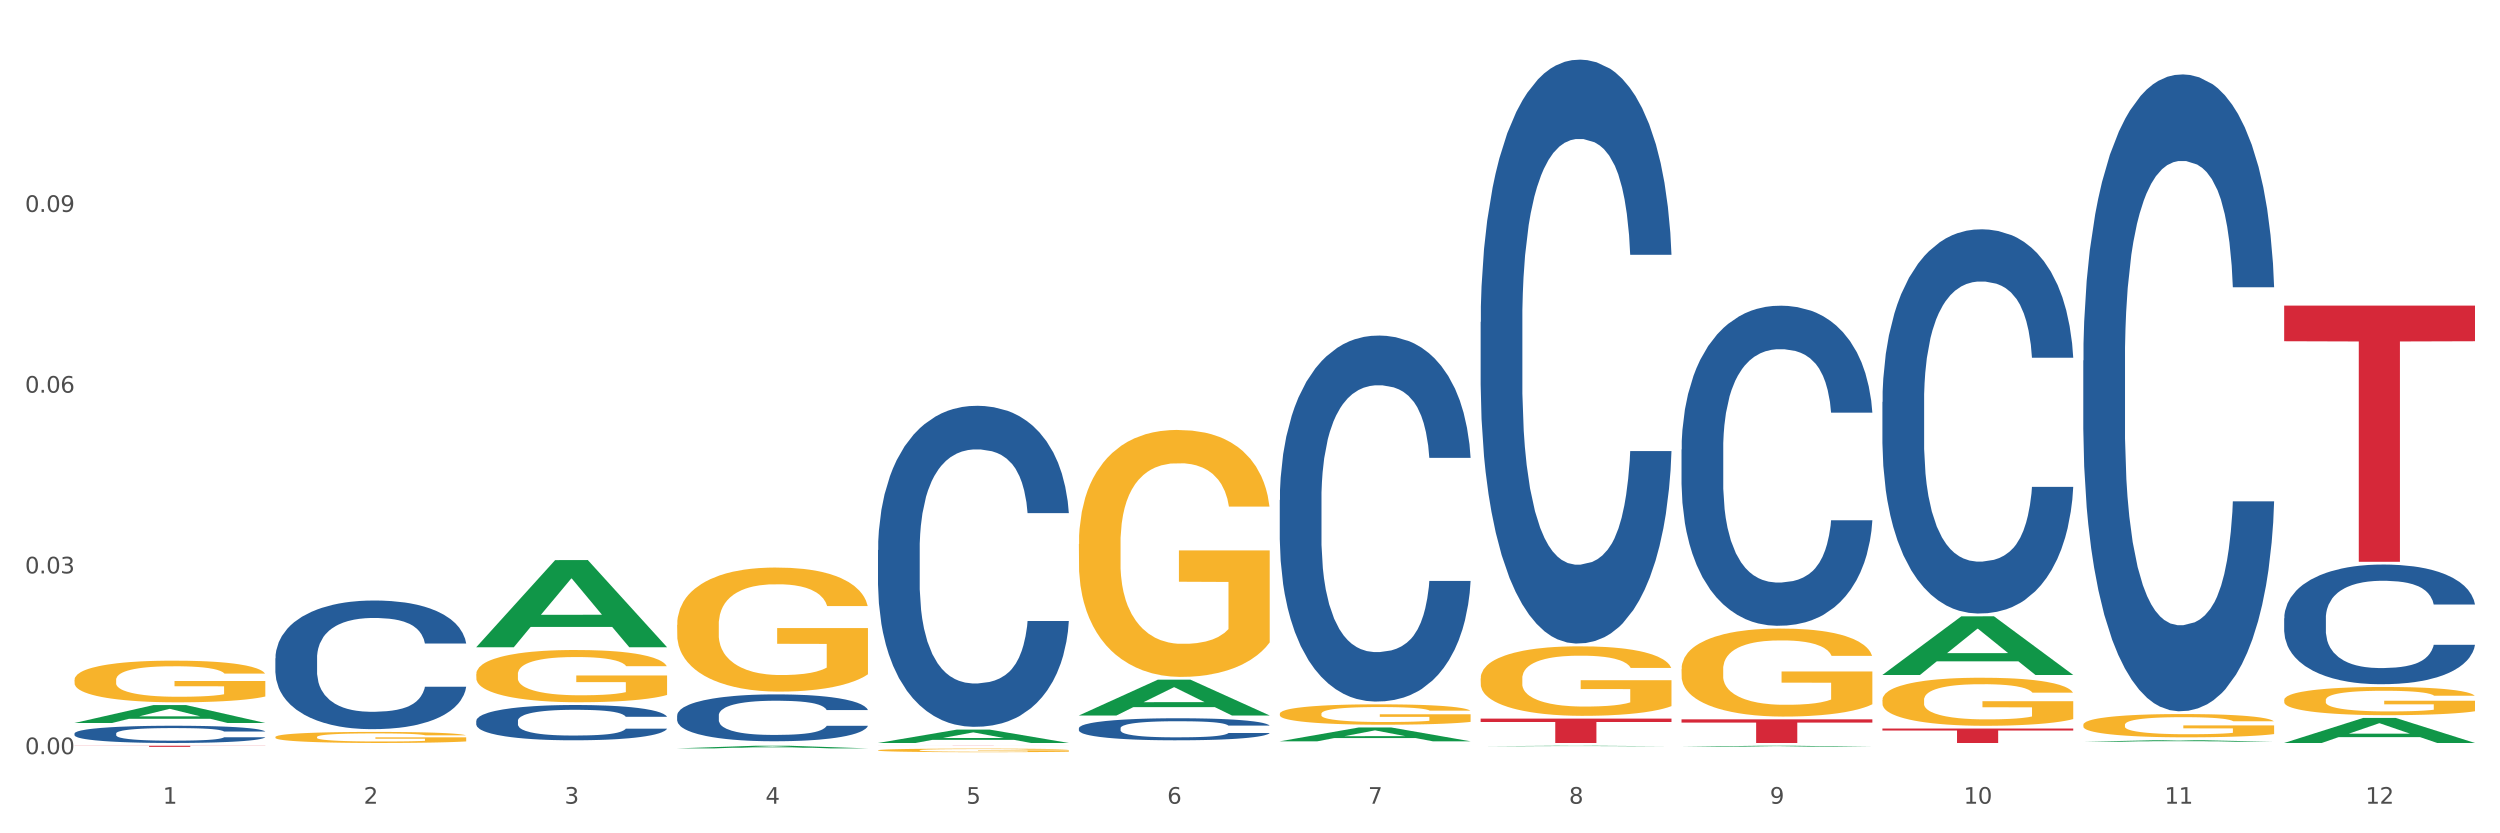
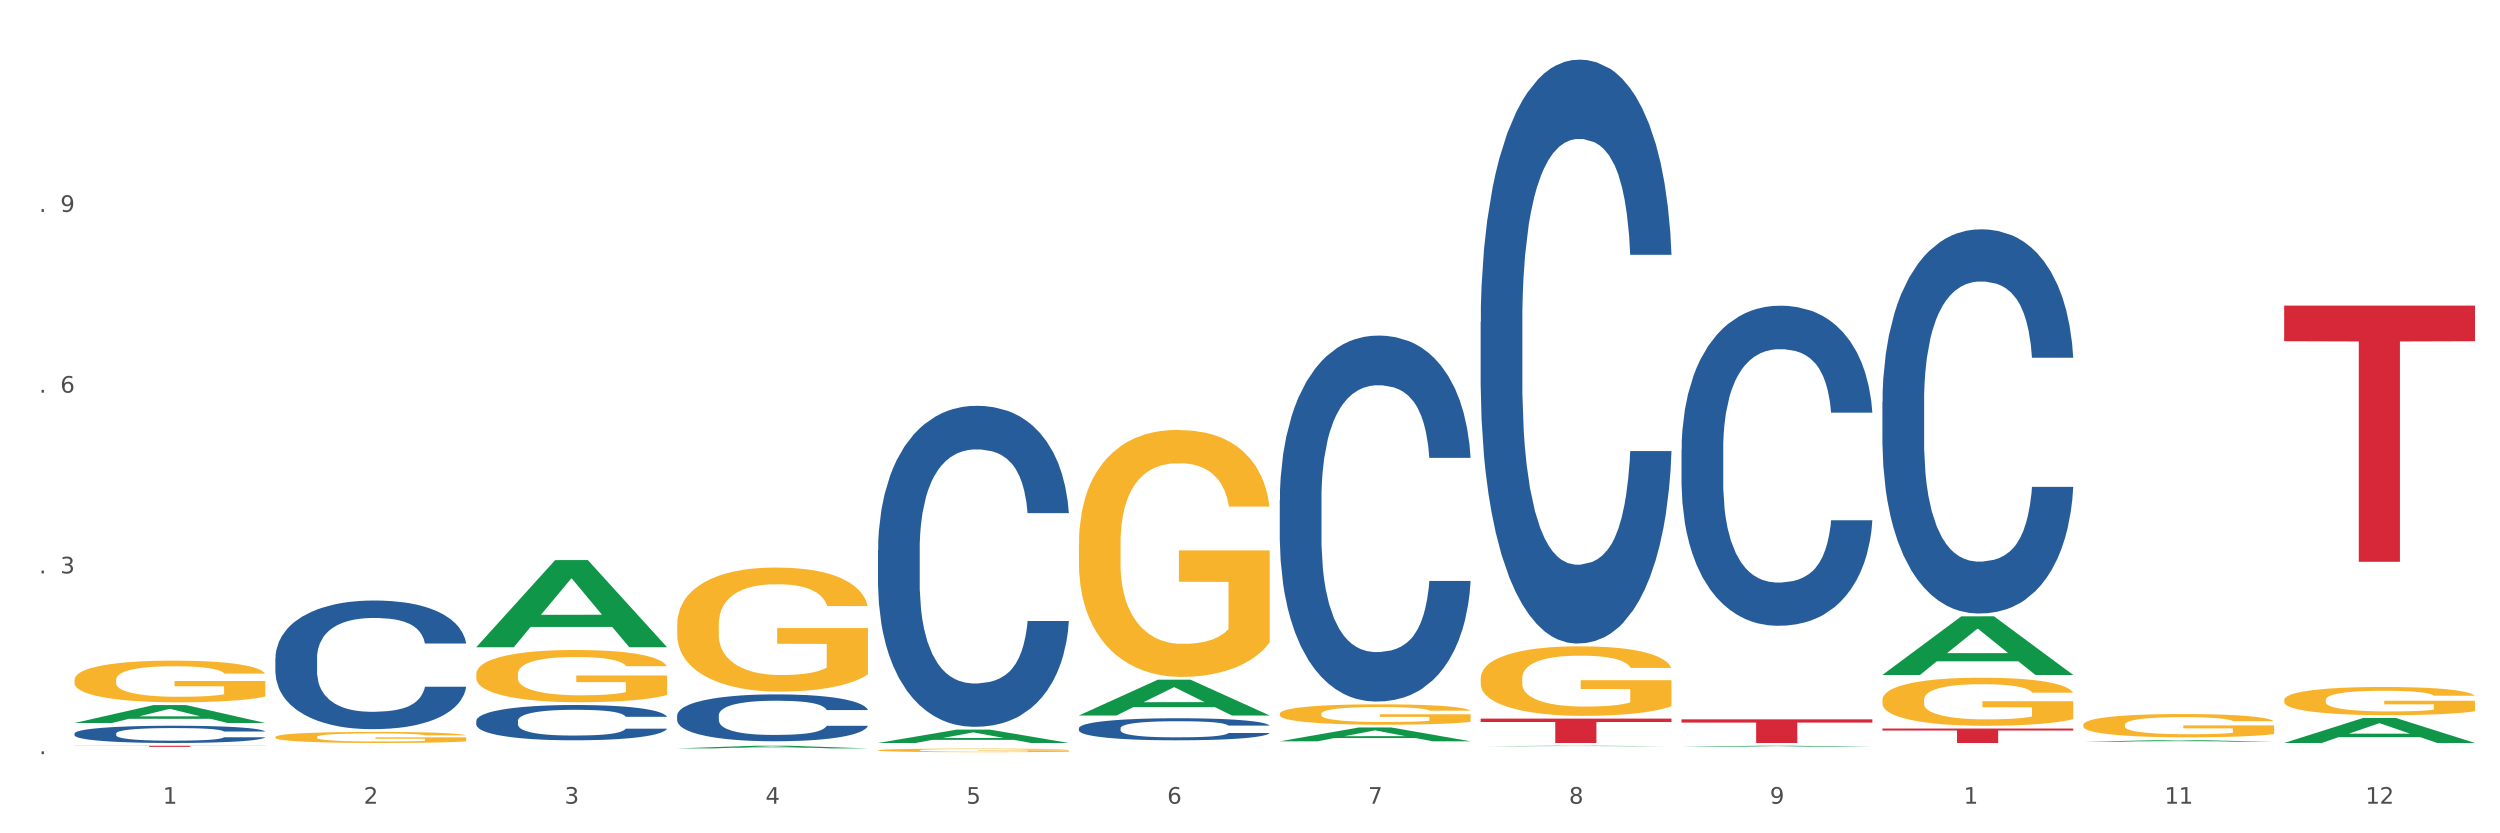
<svg xmlns="http://www.w3.org/2000/svg" xmlns:xlink="http://www.w3.org/1999/xlink" width="1080pt" height="360pt" viewBox="0 0 1080 360" version="1.1">
  <rect x="0" y="0" width="1080" height="360" fill="#333333" stroke="none" />
  <defs>
    <style type="text/css">*{stroke-linejoin: round; stroke-linecap: butt}</style>
  </defs>
  <g id="figure_1">
    <g id="patch_1">
      <path d="M 0 360  L 1080 360  L 1080 0  L 0 0  z " style="fill: #ffffff; stroke: #ffffff; stroke-linejoin: miter" />
    </g>
    <g id="axes_1">
      <g id="matplotlib.axis_1">
        <g id="xtick_1">
          <g id="text_1">
            <g style="fill: #4d4d4d" transform="translate(70.342 347.204) scale(0.096 -0.096)">
              <defs>
                <path id="DejaVuSans-31" d="M 794 531  L 1825 531  L 1825 4091  L 703 3866  L 703 4441  L 1819 4666  L 2450 4666  L 2450 531  L 3481 531  L 3481 0  L 794 0  L 794 531  z " transform="scale(0.016)" />
              </defs>
              <use xlink:href="#DejaVuSans-31" />
            </g>
          </g>
        </g>
        <g id="xtick_2">
          <g id="text_2">
            <g style="fill: #4d4d4d" transform="translate(157.122 347.204) scale(0.096 -0.096)">
              <defs>
                <path id="DejaVuSans-32" d="M 1228 531  L 3431 531  L 3431 0  L 469 0  L 469 531  Q 828 903 1448 1529  Q 2069 2156 2228 2338  Q 2531 2678 2651 2914  Q 2772 3150 2772 3378  Q 2772 3750 2511 3984  Q 2250 4219 1831 4219  Q 1534 4219 1204 4116  Q 875 4013 500 3803  L 500 4441  Q 881 4594 1212 4672  Q 1544 4750 1819 4750  Q 2544 4750 2975 4387  Q 3406 4025 3406 3419  Q 3406 3131 3298 2873  Q 3191 2616 2906 2266  Q 2828 2175 2409 1742  Q 1991 1309 1228 531  z " transform="scale(0.016)" />
              </defs>
              <use xlink:href="#DejaVuSans-32" />
            </g>
          </g>
        </g>
        <g id="xtick_3">
          <g id="text_3">
            <g style="fill: #4d4d4d" transform="translate(243.902 347.204) scale(0.096 -0.096)">
              <defs>
                <path id="DejaVuSans-33" d="M 2597 2516  Q 3050 2419 3304 2112  Q 3559 1806 3559 1356  Q 3559 666 3084 287  Q 2609 -91 1734 -91  Q 1441 -91 1130 -33  Q 819 25 488 141  L 488 750  Q 750 597 1062 519  Q 1375 441 1716 441  Q 2309 441 2620 675  Q 2931 909 2931 1356  Q 2931 1769 2642 2001  Q 2353 2234 1838 2234  L 1294 2234  L 1294 2753  L 1863 2753  Q 2328 2753 2575 2939  Q 2822 3125 2822 3475  Q 2822 3834 2567 4026  Q 2313 4219 1838 4219  Q 1578 4219 1281 4162  Q 984 4106 628 3988  L 628 4550  Q 988 4650 1302 4700  Q 1616 4750 1894 4750  Q 2613 4750 3031 4423  Q 3450 4097 3450 3541  Q 3450 3153 3228 2886  Q 3006 2619 2597 2516  z " transform="scale(0.016)" />
              </defs>
              <use xlink:href="#DejaVuSans-33" />
            </g>
          </g>
        </g>
        <g id="xtick_4">
          <g id="text_4">
            <g style="fill: #4d4d4d" transform="translate(330.683 347.204) scale(0.096 -0.096)">
              <defs>
                <path id="DejaVuSans-34" d="M 2419 4116  L 825 1625  L 2419 1625  L 2419 4116  z M 2253 4666  L 3047 4666  L 3047 1625  L 3713 1625  L 3713 1100  L 3047 1100  L 3047 0  L 2419 0  L 2419 1100  L 313 1100  L 313 1709  L 2253 4666  z " transform="scale(0.016)" />
              </defs>
              <use xlink:href="#DejaVuSans-34" />
            </g>
          </g>
        </g>
        <g id="xtick_5">
          <g id="text_5">
            <g style="fill: #4d4d4d" transform="translate(417.463 347.204) scale(0.096 -0.096)">
              <defs>
                <path id="DejaVuSans-35" d="M 691 4666  L 3169 4666  L 3169 4134  L 1269 4134  L 1269 2991  Q 1406 3038 1543 3061  Q 1681 3084 1819 3084  Q 2600 3084 3056 2656  Q 3513 2228 3513 1497  Q 3513 744 3044 326  Q 2575 -91 1722 -91  Q 1428 -91 1123 -41  Q 819 9 494 109  L 494 744  Q 775 591 1075 516  Q 1375 441 1709 441  Q 2250 441 2565 725  Q 2881 1009 2881 1497  Q 2881 1984 2565 2268  Q 2250 2553 1709 2553  Q 1456 2553 1204 2497  Q 953 2441 691 2322  L 691 4666  z " transform="scale(0.016)" />
              </defs>
              <use xlink:href="#DejaVuSans-35" />
            </g>
          </g>
        </g>
        <g id="xtick_6">
          <g id="text_6">
            <g style="fill: #4d4d4d" transform="translate(504.243 347.204) scale(0.096 -0.096)">
              <defs>
                <path id="DejaVuSans-36" d="M 2113 2584  Q 1688 2584 1439 2293  Q 1191 2003 1191 1497  Q 1191 994 1439 701  Q 1688 409 2113 409  Q 2538 409 2786 701  Q 3034 994 3034 1497  Q 3034 2003 2786 2293  Q 2538 2584 2113 2584  z M 3366 4563  L 3366 3988  Q 3128 4100 2886 4159  Q 2644 4219 2406 4219  Q 1781 4219 1451 3797  Q 1122 3375 1075 2522  Q 1259 2794 1537 2939  Q 1816 3084 2150 3084  Q 2853 3084 3261 2657  Q 3669 2231 3669 1497  Q 3669 778 3244 343  Q 2819 -91 2113 -91  Q 1303 -91 875 529  Q 447 1150 447 2328  Q 447 3434 972 4092  Q 1497 4750 2381 4750  Q 2619 4750 2861 4703  Q 3103 4656 3366 4563  z " transform="scale(0.016)" />
              </defs>
              <use xlink:href="#DejaVuSans-36" />
            </g>
          </g>
        </g>
        <g id="xtick_7">
          <g id="text_7">
            <g style="fill: #4d4d4d" transform="translate(591.024 347.204) scale(0.096 -0.096)">
              <defs>
                <path id="DejaVuSans-37" d="M 525 4666  L 3525 4666  L 3525 4397  L 1831 0  L 1172 0  L 2766 4134  L 525 4134  L 525 4666  z " transform="scale(0.016)" />
              </defs>
              <use xlink:href="#DejaVuSans-37" />
            </g>
          </g>
        </g>
        <g id="xtick_8">
          <g id="text_8">
            <g style="fill: #4d4d4d" transform="translate(677.804 347.204) scale(0.096 -0.096)">
              <defs>
                <path id="DejaVuSans-38" d="M 2034 2216  Q 1584 2216 1326 1975  Q 1069 1734 1069 1313  Q 1069 891 1326 650  Q 1584 409 2034 409  Q 2484 409 2743 651  Q 3003 894 3003 1313  Q 3003 1734 2745 1975  Q 2488 2216 2034 2216  z M 1403 2484  Q 997 2584 770 2862  Q 544 3141 544 3541  Q 544 4100 942 4425  Q 1341 4750 2034 4750  Q 2731 4750 3128 4425  Q 3525 4100 3525 3541  Q 3525 3141 3298 2862  Q 3072 2584 2669 2484  Q 3125 2378 3379 2068  Q 3634 1759 3634 1313  Q 3634 634 3220 271  Q 2806 -91 2034 -91  Q 1263 -91 848 271  Q 434 634 434 1313  Q 434 1759 690 2068  Q 947 2378 1403 2484  z M 1172 3481  Q 1172 3119 1398 2916  Q 1625 2713 2034 2713  Q 2441 2713 2670 2916  Q 2900 3119 2900 3481  Q 2900 3844 2670 4047  Q 2441 4250 2034 4250  Q 1625 4250 1398 4047  Q 1172 3844 1172 3481  z " transform="scale(0.016)" />
              </defs>
              <use xlink:href="#DejaVuSans-38" />
            </g>
          </g>
        </g>
        <g id="xtick_9">
          <g id="text_9">
            <g style="fill: #4d4d4d" transform="translate(764.584 347.204) scale(0.096 -0.096)">
              <defs>
                <path id="DejaVuSans-39" d="M 703 97  L 703 672  Q 941 559 1184 500  Q 1428 441 1663 441  Q 2288 441 2617 861  Q 2947 1281 2994 2138  Q 2813 1869 2534 1725  Q 2256 1581 1919 1581  Q 1219 1581 811 2004  Q 403 2428 403 3163  Q 403 3881 828 4315  Q 1253 4750 1959 4750  Q 2769 4750 3195 4129  Q 3622 3509 3622 2328  Q 3622 1225 3098 567  Q 2575 -91 1691 -91  Q 1453 -91 1209 -44  Q 966 3 703 97  z M 1959 2075  Q 2384 2075 2632 2365  Q 2881 2656 2881 3163  Q 2881 3666 2632 3958  Q 2384 4250 1959 4250  Q 1534 4250 1286 3958  Q 1038 3666 1038 3163  Q 1038 2656 1286 2365  Q 1534 2075 1959 2075  z " transform="scale(0.016)" />
              </defs>
              <use xlink:href="#DejaVuSans-39" />
            </g>
          </g>
        </g>
        <g id="xtick_10">
          <g id="text_10">
            <g style="fill: #4d4d4d" transform="translate(848.311 347.204) scale(0.096 -0.096)">
              <defs>
-                 <path id="DejaVuSans-30" d="M 2034 4250  Q 1547 4250 1301 3770  Q 1056 3291 1056 2328  Q 1056 1369 1301 889  Q 1547 409 2034 409  Q 2525 409 2770 889  Q 3016 1369 3016 2328  Q 3016 3291 2770 3770  Q 2525 4250 2034 4250  z M 2034 4750  Q 2819 4750 3233 4129  Q 3647 3509 3647 2328  Q 3647 1150 3233 529  Q 2819 -91 2034 -91  Q 1250 -91 836 529  Q 422 1150 422 2328  Q 422 3509 836 4129  Q 1250 4750 2034 4750  z " transform="scale(0.016)" />
-               </defs>
+                 </defs>
              <use xlink:href="#DejaVuSans-31" />
              <use xlink:href="#DejaVuSans-30" transform="translate(63.623 0)" />
            </g>
          </g>
        </g>
        <g id="xtick_11">
          <g id="text_11">
            <g style="fill: #4d4d4d" transform="translate(935.091 347.204) scale(0.096 -0.096)">
              <use xlink:href="#DejaVuSans-31" />
              <use xlink:href="#DejaVuSans-31" transform="translate(63.623 0)" />
            </g>
          </g>
        </g>
        <g id="xtick_12">
          <g id="text_12">
            <g style="fill: #4d4d4d" transform="translate(1021.871 347.204) scale(0.096 -0.096)">
              <use xlink:href="#DejaVuSans-31" />
              <use xlink:href="#DejaVuSans-32" transform="translate(63.623 0)" />
            </g>
          </g>
        </g>
        <g id="xtick_13" />
        <g id="xtick_14" />
        <g id="xtick_15" />
        <g id="xtick_16" />
        <g id="xtick_17" />
        <g id="xtick_18" />
        <g id="xtick_19" />
        <g id="xtick_20" />
        <g id="xtick_21" />
        <g id="xtick_22" />
        <g id="xtick_23" />
      </g>
      <g id="matplotlib.axis_2">
        <g id="ytick_1">
          <g id="text_13">
            <g style="fill: #4d4d4d" transform="translate(10.8 325.8) scale(0.096 -0.096)">
              <defs>
                <path id="DejaVuSans-2e" d="M 684 794  L 1344 794  L 1344 0  L 684 0  L 684 794  z " transform="scale(0.016)" />
              </defs>
              <use xlink:href="#DejaVuSans-30" />
              <use xlink:href="#DejaVuSans-2e" transform="translate(63.623 0)" />
              <use xlink:href="#DejaVuSans-30" transform="translate(95.41 0)" />
              <use xlink:href="#DejaVuSans-30" transform="translate(159.033 0)" />
            </g>
          </g>
        </g>
        <g id="ytick_2">
          <g id="text_14">
            <g style="fill: #4d4d4d" transform="translate(10.8 247.716) scale(0.096 -0.096)">
              <use xlink:href="#DejaVuSans-30" />
              <use xlink:href="#DejaVuSans-2e" transform="translate(63.623 0)" />
              <use xlink:href="#DejaVuSans-30" transform="translate(95.41 0)" />
              <use xlink:href="#DejaVuSans-33" transform="translate(159.033 0)" />
            </g>
          </g>
        </g>
        <g id="ytick_3">
          <g id="text_15">
            <g style="fill: #4d4d4d" transform="translate(10.8 169.633) scale(0.096 -0.096)">
              <use xlink:href="#DejaVuSans-30" />
              <use xlink:href="#DejaVuSans-2e" transform="translate(63.623 0)" />
              <use xlink:href="#DejaVuSans-30" transform="translate(95.41 0)" />
              <use xlink:href="#DejaVuSans-36" transform="translate(159.033 0)" />
            </g>
          </g>
        </g>
        <g id="ytick_4">
          <g id="text_16">
            <g style="fill: #4d4d4d" transform="translate(10.8 91.549) scale(0.096 -0.096)">
              <use xlink:href="#DejaVuSans-30" />
              <use xlink:href="#DejaVuSans-2e" transform="translate(63.623 0)" />
              <use xlink:href="#DejaVuSans-30" transform="translate(95.41 0)" />
              <use xlink:href="#DejaVuSans-39" transform="translate(159.033 0)" />
            </g>
          </g>
        </g>
        <g id="ytick_5" />
        <g id="ytick_6" />
        <g id="ytick_7" />
        <g id="ytick_8" />
      </g>
      <g id="PolyCollection_1">
        <path d="M 32.175 312.32  L 32.26 312.313  L 66.256 304.6  L 80.365 304.593  L 114.616 312.335  L 98.298 312.335  L 90.904 310.532  L 55.803 310.532  L 55.548 310.561  L 48.408 312.335  L 32.175 312.335  L 32.175 312.32  L 60.222 309.456  L 86.484 309.449  L 73.481 306.243  L 73.311 306.228  L 73.141 306.25  L 60.137 309.449  L 60.222 309.456  L 32.175 312.32  z " clip-path="url(#p47d81555f3)" style="fill: #109648" />
        <path d="M 552.857 216.004  L 552.954 215.859  L 552.954 211.816  L 553.247 206.328  L 554.319 196.22  L 555.683 188.567  L 558.022 179.614  L 559.289 175.859  L 560.945 171.671  L 564.356 164.884  L 568.254 159.108  L 570.982 155.931  L 573.029 153.91  L 577.609 150.3  L 580.24 148.711  L 582.969 147.412  L 585.307 146.545  L 589.205 145.534  L 592.324 145.101  L 595.929 144.957  L 598.95 145.101  L 602.945 145.679  L 608.792 147.412  L 611.034 148.422  L 614.055 150.155  L 617.173 152.466  L 619.707 154.776  L 622.63 158.097  L 625.651 162.43  L 628.574 167.917  L 630.621 172.971  L 632.277 178.314  L 633.739 184.812  L 634.811 191.888  L 635.298 197.809  L 617.465 197.809  L 616.978 192.466  L 616.004 186.689  L 615.029 182.791  L 613.957 179.614  L 612.301 176.004  L 610.839 173.693  L 608.403 170.949  L 606.161 169.217  L 604.31 168.206  L 602.068 167.339  L 597.293 166.473  L 593.883 166.473  L 591.739 166.762  L 589.108 167.484  L 586.866 168.495  L 584.235 170.227  L 582.189 172.105  L 580.143 174.56  L 578.973 176.292  L 577.219 179.469  L 576.05 182.069  L 574.491 186.545  L 573.614 189.722  L 572.054 197.953  L 571.372 204.018  L 571.08 208.206  L 570.885 212.827  L 570.885 235.354  L 571.47 245.462  L 571.957 249.794  L 572.736 254.704  L 574.198 261.058  L 576.342 267.267  L 578.583 271.743  L 580.435 274.487  L 582.189 276.509  L 583.943 278.097  L 586.087 279.541  L 587.841 280.408  L 590.472 281.274  L 593.59 281.707  L 596.027 281.707  L 600.997 280.985  L 603.238 280.263  L 605.382 279.253  L 607.72 277.664  L 609.572 275.931  L 610.644 274.632  L 612.398 271.888  L 613.762 269  L 614.932 265.679  L 615.711 262.79  L 616.588 258.458  L 617.27 253.549  L 617.465 250.949  L 635.298 250.949  L 634.909 256.148  L 634.226 261.202  L 632.862 267.989  L 631.79 271.888  L 630.134 276.653  L 628.379 280.697  L 625.943 285.173  L 623.702 288.494  L 621.363 291.382  L 618.83 293.982  L 614.249 297.592  L 612.593 298.603  L 609.085 300.336  L 606.356 301.346  L 602.361 302.357  L 598.268 302.935  L 593.98 303.079  L 590.18 302.79  L 585.989 301.924  L 583.358 301.058  L 580.435 299.758  L 577.024 297.736  L 573.808 295.281  L 570.788 292.393  L 567.962 289.072  L 565.33 285.317  L 561.92 279.108  L 559.386 273.043  L 557.535 267.411  L 556.268 262.646  L 555.001 256.581  L 554.319 252.393  L 553.247 242.285  L 552.857 232.899  L 552.857 216.004  z " clip-path="url(#p47d81555f3)" style="fill: #255c99" />
        <path d="M 466.077 314.564  L 466.174 314.555  L 466.174 314.311  L 466.466 313.98  L 467.538 313.371  L 468.903 312.91  L 471.241 312.37  L 472.508 312.144  L 474.165 311.892  L 477.576 311.482  L 481.474 311.134  L 484.202 310.943  L 486.248 310.821  L 490.829 310.603  L 493.46 310.508  L 496.188 310.429  L 498.527 310.377  L 502.425 310.316  L 505.543 310.29  L 509.149 310.281  L 512.17 310.29  L 516.165 310.325  L 522.012 310.429  L 524.253 310.49  L 527.274 310.595  L 530.393 310.734  L 532.926 310.873  L 535.85 311.073  L 538.871 311.334  L 541.794 311.665  L 543.84 311.97  L 545.497 312.292  L 546.959 312.684  L 548.031 313.11  L 548.518 313.467  L 530.685 313.467  L 530.198 313.145  L 529.223 312.797  L 528.249 312.562  L 527.177 312.37  L 525.52 312.153  L 524.058 312.013  L 521.622 311.848  L 519.381 311.744  L 517.529 311.683  L 515.288 311.63  L 510.513 311.578  L 507.102 311.578  L 504.959 311.596  L 502.327 311.639  L 500.086 311.7  L 497.455 311.804  L 495.409 311.918  L 493.362 312.066  L 492.193 312.17  L 490.439 312.362  L 489.269 312.518  L 487.71 312.788  L 486.833 312.979  L 485.274 313.476  L 484.592 313.841  L 484.3 314.094  L 484.105 314.372  L 484.105 315.73  L 484.689 316.339  L 485.177 316.6  L 485.956 316.896  L 487.418 317.279  L 489.562 317.653  L 491.803 317.923  L 493.655 318.088  L 495.409 318.21  L 497.163 318.306  L 499.307 318.393  L 501.061 318.445  L 503.692 318.498  L 506.81 318.524  L 509.246 318.524  L 514.216 318.48  L 516.457 318.437  L 518.601 318.376  L 520.94 318.28  L 522.792 318.175  L 523.864 318.097  L 525.618 317.932  L 526.982 317.758  L 528.151 317.558  L 528.931 317.383  L 529.808 317.122  L 530.49 316.826  L 530.685 316.67  L 548.518 316.67  L 548.128 316.983  L 547.446 317.288  L 546.082 317.697  L 545.01 317.932  L 543.353 318.219  L 541.599 318.463  L 539.163 318.733  L 536.922 318.933  L 534.583 319.107  L 532.049 319.263  L 527.469 319.481  L 525.813 319.542  L 522.304 319.646  L 519.576 319.707  L 515.58 319.768  L 511.488 319.803  L 507.2 319.812  L 503.399 319.794  L 499.209 319.742  L 496.578 319.69  L 493.655 319.612  L 490.244 319.49  L 487.028 319.342  L 484.007 319.168  L 481.181 318.968  L 478.55 318.741  L 475.139 318.367  L 472.606 318.001  L 470.754 317.662  L 469.487 317.375  L 468.221 317.009  L 467.538 316.757  L 466.466 316.148  L 466.077 315.582  L 466.077 314.564  z " clip-path="url(#p47d81555f3)" style="fill: #255c99" />
        <path d="M 379.296 237.619  L 379.394 237.492  L 379.394 233.946  L 379.686 229.133  L 380.758 220.267  L 382.122 213.554  L 384.461 205.701  L 385.728 202.408  L 387.385 198.735  L 390.795 192.782  L 394.693 187.716  L 397.422 184.929  L 399.468 183.156  L 404.048 179.99  L 406.679 178.596  L 409.408 177.456  L 411.747 176.696  L 415.645 175.81  L 418.763 175.43  L 422.369 175.303  L 425.389 175.43  L 429.385 175.937  L 435.232 177.456  L 437.473 178.343  L 440.494 179.863  L 443.612 181.889  L 446.146 183.916  L 449.069 186.829  L 452.09 190.629  L 455.014 195.442  L 457.06 199.875  L 458.717 204.561  L 460.178 210.261  L 461.25 216.467  L 461.738 221.66  L 443.905 221.66  L 443.417 216.973  L 442.443 211.907  L 441.468 208.487  L 440.396 205.701  L 438.74 202.535  L 437.278 200.508  L 434.842 198.102  L 432.601 196.582  L 430.749 195.695  L 428.508 194.935  L 423.733 194.175  L 420.322 194.175  L 418.178 194.429  L 415.547 195.062  L 413.306 195.948  L 410.675 197.468  L 408.628 199.115  L 406.582 201.268  L 405.413 202.788  L 403.658 205.574  L 402.489 207.854  L 400.93 211.781  L 400.053 214.567  L 398.494 221.786  L 397.812 227.106  L 397.519 230.779  L 397.324 234.832  L 397.324 254.591  L 397.909 263.457  L 398.396 267.256  L 399.176 271.563  L 400.638 277.136  L 402.781 282.582  L 405.023 286.508  L 406.874 288.915  L 408.628 290.688  L 410.382 292.081  L 412.526 293.348  L 414.28 294.108  L 416.911 294.868  L 420.03 295.248  L 422.466 295.248  L 427.436 294.614  L 429.677 293.981  L 431.821 293.095  L 434.16 291.701  L 436.011 290.181  L 437.083 289.041  L 438.837 286.635  L 440.202 284.102  L 441.371 281.189  L 442.151 278.656  L 443.028 274.856  L 443.71 270.55  L 443.905 268.27  L 461.738 268.27  L 461.348 272.829  L 460.666 277.262  L 459.301 283.215  L 458.23 286.635  L 456.573 290.815  L 454.819 294.361  L 452.383 298.287  L 450.141 301.201  L 447.803 303.734  L 445.269 306.014  L 440.689 309.18  L 439.032 310.067  L 435.524 311.586  L 432.795 312.473  L 428.8 313.36  L 424.707 313.866  L 420.42 313.993  L 416.619 313.74  L 412.429 312.98  L 409.798 312.22  L 406.874 311.08  L 403.464 309.307  L 400.248 307.153  L 397.227 304.62  L 394.401 301.707  L 391.77 298.414  L 388.359 292.968  L 385.825 287.648  L 383.974 282.709  L 382.707 278.529  L 381.44 273.209  L 380.758 269.536  L 379.686 260.67  L 379.296 252.438  L 379.296 237.619  z " clip-path="url(#p47d81555f3)" style="fill: #255c99" />
        <path d="M 292.516 309.07  L 292.613 309.052  L 292.613 308.534  L 292.906 307.831  L 293.978 306.536  L 295.342 305.555  L 297.681 304.409  L 298.948 303.928  L 300.604 303.391  L 304.015 302.522  L 307.913 301.782  L 310.641 301.375  L 312.688 301.116  L 317.268 300.653  L 319.899 300.45  L 322.628 300.283  L 324.966 300.172  L 328.864 300.043  L 331.983 299.987  L 335.588 299.969  L 338.609 299.987  L 342.604 300.061  L 348.451 300.283  L 350.693 300.413  L 353.714 300.635  L 356.832 300.931  L 359.366 301.227  L 362.289 301.652  L 365.31 302.207  L 368.233 302.91  L 370.28 303.558  L 371.936 304.242  L 373.398 305.075  L 374.47 305.981  L 374.957 306.739  L 357.124 306.739  L 356.637 306.055  L 355.663 305.315  L 354.688 304.816  L 353.616 304.409  L 351.96 303.946  L 350.498 303.65  L 348.062 303.299  L 345.82 303.077  L 343.969 302.947  L 341.727 302.836  L 336.952 302.725  L 333.542 302.725  L 331.398 302.762  L 328.767 302.855  L 326.525 302.984  L 323.894 303.206  L 321.848 303.447  L 319.802 303.761  L 318.632 303.983  L 316.878 304.39  L 315.709 304.723  L 314.15 305.297  L 313.273 305.703  L 311.713 306.758  L 311.031 307.535  L 310.739 308.071  L 310.544 308.663  L 310.544 311.549  L 311.129 312.844  L 311.616 313.399  L 312.395 314.028  L 313.857 314.842  L 316.001 315.637  L 318.242 316.211  L 320.094 316.562  L 321.848 316.821  L 323.602 317.025  L 325.746 317.21  L 327.5 317.321  L 330.131 317.432  L 333.249 317.487  L 335.686 317.487  L 340.655 317.395  L 342.897 317.302  L 345.041 317.173  L 347.379 316.969  L 349.231 316.747  L 350.303 316.581  L 352.057 316.229  L 353.421 315.859  L 354.591 315.434  L 355.37 315.064  L 356.247 314.509  L 356.929 313.88  L 357.124 313.547  L 374.957 313.547  L 374.568 314.213  L 373.885 314.86  L 372.521 315.73  L 371.449 316.229  L 369.793 316.84  L 368.038 317.358  L 365.602 317.931  L 363.361 318.356  L 361.022 318.726  L 358.489 319.059  L 353.908 319.522  L 352.252 319.651  L 348.744 319.873  L 346.015 320.003  L 342.02 320.132  L 337.927 320.206  L 333.639 320.225  L 329.839 320.188  L 325.648 320.077  L 323.017 319.966  L 320.094 319.799  L 316.683 319.54  L 313.467 319.226  L 310.447 318.856  L 307.621 318.43  L 304.989 317.949  L 301.579 317.154  L 299.045 316.377  L 297.194 315.656  L 295.927 315.045  L 294.66 314.268  L 293.978 313.732  L 292.906 312.437  L 292.516 311.235  L 292.516 309.07  z " clip-path="url(#p47d81555f3)" style="fill: #255c99" />
        <path d="M 205.736 311.412  L 205.833 311.398  L 205.833 311.009  L 206.125 310.48  L 207.197 309.505  L 208.562 308.767  L 210.9 307.904  L 212.167 307.542  L 213.824 307.138  L 217.235 306.484  L 221.133 305.927  L 223.861 305.621  L 225.907 305.426  L 230.488 305.078  L 233.119 304.925  L 235.847 304.799  L 238.186 304.716  L 242.084 304.618  L 245.202 304.577  L 248.808 304.563  L 251.829 304.577  L 255.824 304.632  L 261.671 304.799  L 263.912 304.897  L 266.933 305.064  L 270.052 305.287  L 272.585 305.509  L 275.509 305.83  L 278.53 306.247  L 281.453 306.776  L 283.499 307.264  L 285.156 307.779  L 286.618 308.405  L 287.69 309.087  L 288.177 309.658  L 270.344 309.658  L 269.857 309.143  L 268.882 308.586  L 267.908 308.21  L 266.836 307.904  L 265.179 307.556  L 263.717 307.333  L 261.281 307.069  L 259.04 306.902  L 257.188 306.804  L 254.947 306.721  L 250.172 306.637  L 246.761 306.637  L 244.618 306.665  L 241.986 306.734  L 239.745 306.832  L 237.114 306.999  L 235.068 307.18  L 233.021 307.417  L 231.852 307.584  L 230.098 307.89  L 228.928 308.141  L 227.369 308.572  L 226.492 308.879  L 224.933 309.672  L 224.251 310.257  L 223.959 310.661  L 223.764 311.106  L 223.764 313.278  L 224.348 314.253  L 224.836 314.67  L 225.615 315.144  L 227.077 315.756  L 229.221 316.355  L 231.462 316.786  L 233.314 317.051  L 235.068 317.246  L 236.822 317.399  L 238.966 317.538  L 240.72 317.622  L 243.351 317.705  L 246.469 317.747  L 248.905 317.747  L 253.875 317.677  L 256.116 317.608  L 258.26 317.51  L 260.599 317.357  L 262.451 317.19  L 263.523 317.065  L 265.277 316.8  L 266.641 316.522  L 267.81 316.202  L 268.59 315.923  L 269.467 315.506  L 270.149 315.032  L 270.344 314.782  L 288.177 314.782  L 287.787 315.283  L 287.105 315.77  L 285.741 316.424  L 284.669 316.8  L 283.012 317.26  L 281.258 317.65  L 278.822 318.081  L 276.581 318.401  L 274.242 318.68  L 271.708 318.93  L 267.128 319.278  L 265.472 319.376  L 261.963 319.543  L 259.235 319.64  L 255.239 319.738  L 251.147 319.794  L 246.859 319.808  L 243.058 319.78  L 238.868 319.696  L 236.237 319.613  L 233.314 319.487  L 229.903 319.292  L 226.687 319.056  L 223.666 318.777  L 220.84 318.457  L 218.209 318.095  L 214.798 317.496  L 212.265 316.912  L 210.413 316.369  L 209.146 315.909  L 207.88 315.325  L 207.197 314.921  L 206.125 313.946  L 205.736 313.041  L 205.736 311.412  z " clip-path="url(#p47d81555f3)" style="fill: #255c99" />
        <path d="M 118.955 284.391  L 119.053 284.34  L 119.053 282.919  L 119.345 280.99  L 120.417 277.437  L 121.781 274.746  L 124.12 271.599  L 125.387 270.279  L 127.044 268.807  L 130.454 266.421  L 134.352 264.391  L 137.081 263.274  L 139.127 262.563  L 143.707 261.294  L 146.338 260.736  L 149.067 260.279  L 151.406 259.974  L 155.304 259.619  L 158.422 259.467  L 162.028 259.416  L 165.048 259.467  L 169.044 259.67  L 174.891 260.279  L 177.132 260.634  L 180.153 261.243  L 183.271 262.056  L 185.805 262.868  L 188.728 264.035  L 191.749 265.558  L 194.673 267.487  L 196.719 269.264  L 198.376 271.142  L 199.837 273.426  L 200.909 275.914  L 201.397 277.995  L 183.564 277.995  L 183.076 276.117  L 182.102 274.086  L 181.127 272.716  L 180.055 271.599  L 178.399 270.33  L 176.937 269.518  L 174.501 268.553  L 172.26 267.944  L 170.408 267.589  L 168.167 267.284  L 163.392 266.98  L 159.981 266.98  L 157.837 267.081  L 155.206 267.335  L 152.965 267.69  L 150.334 268.299  L 148.287 268.959  L 146.241 269.822  L 145.071 270.432  L 143.317 271.548  L 142.148 272.462  L 140.589 274.036  L 139.712 275.152  L 138.153 278.046  L 137.471 280.178  L 137.178 281.65  L 136.983 283.274  L 136.983 291.193  L 137.568 294.747  L 138.055 296.27  L 138.835 297.996  L 140.297 300.229  L 142.44 302.412  L 144.682 303.986  L 146.533 304.95  L 148.287 305.661  L 150.041 306.219  L 152.185 306.727  L 153.939 307.031  L 156.57 307.336  L 159.689 307.488  L 162.125 307.488  L 167.095 307.234  L 169.336 306.981  L 171.48 306.625  L 173.819 306.067  L 175.67 305.458  L 176.742 305.001  L 178.496 304.036  L 179.861 303.021  L 181.03 301.854  L 181.81 300.838  L 182.687 299.315  L 183.369 297.589  L 183.564 296.676  L 201.397 296.676  L 201.007 298.503  L 200.325 300.28  L 198.96 302.666  L 197.889 304.036  L 196.232 305.711  L 194.478 307.133  L 192.042 308.706  L 189.8 309.874  L 187.462 310.889  L 184.928 311.803  L 180.348 313.072  L 178.691 313.427  L 175.183 314.037  L 172.454 314.392  L 168.459 314.747  L 164.366 314.95  L 160.079 315.001  L 156.278 314.899  L 152.088 314.595  L 149.457 314.29  L 146.533 313.833  L 143.123 313.123  L 139.907 312.26  L 136.886 311.245  L 134.06 310.077  L 131.429 308.757  L 128.018 306.574  L 125.484 304.442  L 123.633 302.463  L 122.366 300.788  L 121.099 298.655  L 120.417 297.183  L 119.345 293.63  L 118.955 290.33  L 118.955 284.391  z " clip-path="url(#p47d81555f3)" style="fill: #255c99" />
        <path d="M 205.736 291.233  L 205.833 291.212  L 205.833 290.47  L 206.028 289.831  L 207.001 288.284  L 208.461 287.006  L 209.532 286.325  L 210.602 285.769  L 211.868 285.212  L 213.425 284.635  L 216.248 283.789  L 218 283.356  L 220.141 282.903  L 224.034 282.243  L 226.857 281.872  L 229.777 281.562  L 234.546 281.191  L 237.661 281.026  L 240.97 280.903  L 244.961 280.82  L 247.978 280.8  L 254.597 280.861  L 260.242 281.047  L 262.968 281.191  L 266.472 281.439  L 268.321 281.604  L 271.338 281.934  L 274.453 282.367  L 276.594 282.738  L 279.806 283.439  L 282.24 284.14  L 284.478 285.006  L 285.646 285.604  L 286.522 286.16  L 287.301 286.8  L 288.08 287.81  L 270.56 287.81  L 269.878 287.088  L 268.808 286.408  L 267.25 285.748  L 265.888 285.336  L 263.552 284.82  L 261.41 284.49  L 259.172 284.243  L 256.446 284.037  L 254.305 283.934  L 251.288 283.851  L 245.35 283.872  L 241.36 284.037  L 238.634 284.243  L 236.882 284.428  L 235.325 284.635  L 233.573 284.923  L 231.529 285.356  L 230.069 285.748  L 228.609 286.243  L 227.441 286.738  L 226.37 287.315  L 225.494 287.934  L 224.813 288.573  L 224.229 289.356  L 223.742 290.655  L 223.742 293.48  L 223.937 294.119  L 224.424 294.965  L 225.008 295.604  L 225.981 296.367  L 226.857 296.882  L 228.512 297.624  L 230.361 298.243  L 231.821 298.635  L 233.281 298.965  L 235.812 299.418  L 238.634 299.789  L 241.068 300.016  L 244.377 300.222  L 246.616 300.305  L 248.562 300.346  L 253.332 300.346  L 256.738 300.284  L 260.534 300.14  L 263.454 299.954  L 265.888 299.728  L 268.613 299.356  L 270.365 299.006  L 270.365 294.697  L 248.952 294.676  L 248.952 291.81  L 288.177 291.81  L 288.177 300.222  L 286.522 300.655  L 284.673 301.047  L 282.726 301.398  L 279.806 301.831  L 276.302 302.243  L 273.188 302.532  L 269.878 302.779  L 265.985 303.006  L 260.924 303.212  L 257.809 303.295  L 253.916 303.356  L 249.341 303.377  L 245.35 303.336  L 241.457 303.233  L 237.369 303.047  L 233.378 302.779  L 230.361 302.511  L 227.344 302.181  L 224.132 301.748  L 221.601 301.336  L 219.654 300.965  L 217.513 300.49  L 215.177 299.872  L 213.425 299.315  L 211.868 298.738  L 210.213 297.996  L 209.045 297.356  L 207.877 296.552  L 207.196 295.954  L 206.417 295.026  L 205.833 293.727  L 205.736 291.233  z " clip-path="url(#p47d81555f3)" style="fill: #f7b32b" />
        <path d="M 32.175 293.721  L 32.272 293.704  L 32.272 293.112  L 32.467 292.603  L 33.44 291.369  L 34.9 290.35  L 35.971 289.807  L 37.042 289.363  L 38.307 288.919  L 39.864 288.459  L 42.687 287.784  L 44.439 287.439  L 46.58 287.077  L 50.474 286.551  L 53.296 286.255  L 56.216 286.008  L 60.986 285.712  L 64.1 285.581  L 67.41 285.482  L 71.4 285.416  L 74.418 285.4  L 81.036 285.449  L 86.682 285.597  L 89.407 285.712  L 92.911 285.91  L 94.76 286.041  L 97.778 286.304  L 100.892 286.65  L 103.034 286.946  L 106.246 287.505  L 108.679 288.064  L 110.918 288.755  L 112.086 289.231  L 112.962 289.675  L 113.74 290.185  L 114.519 290.991  L 96.999 290.991  L 96.318 290.415  L 95.247 289.873  L 93.69 289.347  L 92.327 289.018  L 89.991 288.607  L 87.85 288.343  L 85.611 288.146  L 82.886 287.982  L 80.744 287.899  L 77.727 287.834  L 71.79 287.85  L 67.799 287.982  L 65.074 288.146  L 63.322 288.294  L 61.764 288.459  L 60.012 288.689  L 57.968 289.034  L 56.508 289.347  L 55.048 289.741  L 53.88 290.136  L 52.81 290.596  L 51.934 291.09  L 51.252 291.6  L 50.668 292.224  L 50.182 293.26  L 50.182 295.513  L 50.376 296.023  L 50.863 296.697  L 51.447 297.207  L 52.42 297.816  L 53.296 298.227  L 54.951 298.819  L 56.8 299.312  L 58.26 299.625  L 59.72 299.888  L 62.251 300.25  L 65.074 300.546  L 67.507 300.727  L 70.816 300.891  L 73.055 300.957  L 75.002 300.99  L 79.771 300.99  L 83.178 300.94  L 86.974 300.825  L 89.894 300.677  L 92.327 300.496  L 95.052 300.2  L 96.804 299.921  L 96.804 296.484  L 75.391 296.467  L 75.391 294.181  L 114.616 294.181  L 114.616 300.891  L 112.962 301.236  L 111.112 301.549  L 109.166 301.828  L 106.246 302.174  L 102.742 302.503  L 99.627 302.733  L 96.318 302.93  L 92.424 303.111  L 87.363 303.275  L 84.248 303.341  L 80.355 303.391  L 75.78 303.407  L 71.79 303.374  L 67.896 303.292  L 63.808 303.144  L 59.818 302.93  L 56.8 302.716  L 53.783 302.453  L 50.571 302.108  L 48.04 301.779  L 46.094 301.483  L 43.952 301.105  L 41.616 300.611  L 39.864 300.167  L 38.307 299.707  L 36.652 299.115  L 35.484 298.605  L 34.316 297.964  L 33.635 297.487  L 32.856 296.747  L 32.272 295.711  L 32.175 293.721  z " clip-path="url(#p47d81555f3)" style="fill: #f7b32b" />
        <path d="M 32.175 322.152  L 114.616 322.152  L 114.616 322.219  L 82.187 322.22  L 82.187 322.633  L 64.409 322.633  L 64.409 322.22  L 32.175 322.219  L 32.175 322.153  L 32.175 322.152  z " clip-path="url(#p47d81555f3)" style="fill: #d62839" />
-         <path d="M 379.296 322.152  L 461.738 322.152  L 461.738 322.16  L 429.308 322.16  L 429.308 322.21  L 411.531 322.21  L 411.531 322.16  L 379.296 322.16  L 379.296 322.152  L 379.296 322.152  z " clip-path="url(#p47d81555f3)" style="fill: #d62839" />
        <path d="M 639.637 310.431  L 722.079 310.431  L 722.079 311.895  L 689.649 311.905  L 689.649 320.967  L 671.872 320.967  L 671.872 311.905  L 639.637 311.895  L 639.637 310.441  L 639.637 310.431  z " clip-path="url(#p47d81555f3)" style="fill: #d62839" />
        <path d="M 726.418 310.748  L 808.859 310.748  L 808.859 312.168  L 776.429 312.178  L 776.429 320.967  L 758.652 320.967  L 758.652 312.178  L 726.418 312.168  L 726.418 310.758  L 726.418 310.748  z " clip-path="url(#p47d81555f3)" style="fill: #d62839" />
        <path d="M 813.198 314.732  L 895.639 314.732  L 895.639 315.599  L 863.21 315.604  L 863.21 320.967  L 845.432 320.967  L 845.432 315.604  L 813.198 315.599  L 813.198 314.738  L 813.198 314.732  z " clip-path="url(#p47d81555f3)" style="fill: #d62839" />
        <path d="M 986.759 132.031  L 1069.2 132.031  L 1069.2 147.41  L 1036.77 147.514  L 1036.77 242.695  L 1018.993 242.695  L 1018.993 147.514  L 986.759 147.41  L 986.759 132.135  L 986.759 132.031  z " clip-path="url(#p47d81555f3)" style="fill: #d62839" />
        <path d="M 986.759 302.406  L 986.856 302.395  L 986.856 301.994  L 987.051 301.649  L 988.024 300.814  L 989.484 300.123  L 990.555 299.756  L 991.625 299.455  L 992.891 299.155  L 994.448 298.843  L 997.271 298.387  L 999.023 298.153  L 1001.164 297.908  L 1005.057 297.552  L 1007.88 297.351  L 1010.8 297.184  L 1015.569 296.984  L 1018.684 296.895  L 1021.993 296.828  L 1025.984 296.783  L 1029.001 296.772  L 1035.62 296.806  L 1041.265 296.906  L 1043.991 296.984  L 1047.495 297.117  L 1049.344 297.206  L 1052.361 297.385  L 1055.476 297.618  L 1057.617 297.819  L 1060.829 298.197  L 1063.263 298.576  L 1065.501 299.043  L 1066.669 299.366  L 1067.545 299.667  L 1068.324 300.012  L 1069.103 300.558  L 1051.583 300.558  L 1050.901 300.168  L 1049.831 299.8  L 1048.273 299.444  L 1046.911 299.222  L 1044.575 298.943  L 1042.433 298.765  L 1040.195 298.631  L 1037.469 298.52  L 1035.328 298.464  L 1032.311 298.42  L 1026.373 298.431  L 1022.383 298.52  L 1019.657 298.631  L 1017.905 298.732  L 1016.348 298.843  L 1014.596 298.999  L 1012.552 299.233  L 1011.092 299.444  L 1009.632 299.711  L 1008.464 299.979  L 1007.393 300.29  L 1006.517 300.624  L 1005.836 300.969  L 1005.252 301.393  L 1004.765 302.094  L 1004.765 303.619  L 1004.96 303.964  L 1005.447 304.421  L 1006.031 304.766  L 1007.004 305.178  L 1007.88 305.456  L 1009.535 305.857  L 1011.384 306.191  L 1012.844 306.403  L 1014.304 306.581  L 1016.835 306.826  L 1019.657 307.026  L 1022.091 307.149  L 1025.4 307.26  L 1027.639 307.304  L 1029.585 307.327  L 1034.355 307.327  L 1037.761 307.293  L 1041.557 307.215  L 1044.477 307.115  L 1046.911 306.993  L 1049.636 306.792  L 1051.388 306.603  L 1051.388 304.276  L 1029.975 304.265  L 1029.975 302.717  L 1069.2 302.717  L 1069.2 307.26  L 1067.545 307.494  L 1065.696 307.705  L 1063.749 307.894  L 1060.829 308.128  L 1057.325 308.351  L 1054.211 308.507  L 1050.901 308.64  L 1047.008 308.763  L 1041.947 308.874  L 1038.832 308.919  L 1034.939 308.952  L 1030.364 308.963  L 1026.373 308.941  L 1022.48 308.885  L 1018.392 308.785  L 1014.401 308.64  L 1011.384 308.496  L 1008.367 308.318  L 1005.155 308.084  L 1002.624 307.861  L 1000.677 307.661  L 998.536 307.405  L 996.2 307.071  L 994.448 306.77  L 992.891 306.458  L 991.236 306.057  L 990.068 305.712  L 988.9 305.278  L 988.219 304.955  L 987.44 304.454  L 986.856 303.753  L 986.759 302.406  z " clip-path="url(#p47d81555f3)" style="fill: #f7b32b" />
        <path d="M 899.978 313.118  L 900.076 313.108  L 900.076 312.778  L 900.27 312.493  L 901.244 311.803  L 902.704 311.234  L 903.774 310.93  L 904.845 310.682  L 906.11 310.434  L 907.668 310.177  L 910.49 309.8  L 912.242 309.607  L 914.384 309.405  L 918.277 309.11  L 921.1 308.945  L 924.02 308.807  L 928.789 308.642  L 931.904 308.568  L 935.213 308.513  L 939.204 308.476  L 942.221 308.467  L 948.84 308.495  L 954.485 308.577  L 957.21 308.642  L 960.714 308.752  L 962.564 308.826  L 965.581 308.973  L 968.696 309.166  L 970.837 309.331  L 974.049 309.644  L 976.482 309.956  L 978.721 310.342  L 979.889 310.609  L 980.765 310.857  L 981.544 311.142  L 982.322 311.592  L 964.802 311.592  L 964.121 311.27  L 963.05 310.967  L 961.493 310.673  L 960.13 310.489  L 957.794 310.259  L 955.653 310.112  L 953.414 310.002  L 950.689 309.91  L 948.548 309.864  L 945.53 309.827  L 939.593 309.837  L 935.602 309.91  L 932.877 310.002  L 931.125 310.085  L 929.568 310.177  L 927.816 310.305  L 925.772 310.498  L 924.312 310.673  L 922.852 310.893  L 921.684 311.114  L 920.613 311.371  L 919.737 311.647  L 919.056 311.932  L 918.472 312.281  L 917.985 312.86  L 917.985 314.119  L 918.18 314.404  L 918.666 314.781  L 919.25 315.066  L 920.224 315.406  L 921.1 315.636  L 922.754 315.967  L 924.604 316.242  L 926.064 316.417  L 927.524 316.564  L 930.054 316.766  L 932.877 316.932  L 935.31 317.033  L 938.62 317.125  L 940.858 317.162  L 942.805 317.18  L 947.574 317.18  L 950.981 317.152  L 954.777 317.088  L 957.697 317.005  L 960.13 316.904  L 962.856 316.739  L 964.608 316.583  L 964.608 314.662  L 943.194 314.652  L 943.194 313.375  L 982.42 313.375  L 982.42 317.125  L 980.765 317.318  L 978.916 317.492  L 976.969 317.649  L 974.049 317.842  L 970.545 318.025  L 967.43 318.154  L 964.121 318.264  L 960.228 318.365  L 955.166 318.457  L 952.052 318.494  L 948.158 318.522  L 943.584 318.531  L 939.593 318.513  L 935.7 318.467  L 931.612 318.384  L 927.621 318.264  L 924.604 318.145  L 921.586 317.998  L 918.374 317.805  L 915.844 317.621  L 913.897 317.456  L 911.756 317.244  L 909.42 316.969  L 907.668 316.72  L 906.11 316.463  L 904.456 316.132  L 903.288 315.847  L 902.12 315.489  L 901.438 315.222  L 900.66 314.809  L 900.076 314.23  L 899.978 313.118  z " clip-path="url(#p47d81555f3)" style="fill: #f7b32b" />
        <path d="M 813.198 302.375  L 813.295 302.356  L 813.295 301.673  L 813.49 301.085  L 814.463 299.663  L 815.923 298.487  L 816.994 297.861  L 818.065 297.349  L 819.33 296.837  L 820.887 296.306  L 823.71 295.528  L 825.462 295.13  L 827.603 294.713  L 831.497 294.106  L 834.319 293.764  L 837.239 293.48  L 842.009 293.138  L 845.123 292.987  L 848.433 292.873  L 852.423 292.797  L 855.441 292.778  L 862.059 292.835  L 867.705 293.006  L 870.43 293.138  L 873.934 293.366  L 875.783 293.518  L 878.801 293.821  L 881.915 294.219  L 884.057 294.561  L 887.269 295.206  L 889.702 295.851  L 891.941 296.647  L 893.109 297.197  L 893.985 297.709  L 894.763 298.297  L 895.542 299.227  L 878.022 299.227  L 877.341 298.563  L 876.27 297.937  L 874.713 297.33  L 873.35 296.951  L 871.014 296.476  L 868.873 296.173  L 866.634 295.945  L 863.909 295.756  L 861.767 295.661  L 858.75 295.585  L 852.813 295.604  L 848.822 295.756  L 846.097 295.945  L 844.345 296.116  L 842.787 296.306  L 841.035 296.571  L 838.991 296.97  L 837.531 297.33  L 836.071 297.785  L 834.903 298.24  L 833.833 298.771  L 832.957 299.34  L 832.275 299.928  L 831.691 300.649  L 831.205 301.844  L 831.205 304.443  L 831.399 305.031  L 831.886 305.808  L 832.47 306.396  L 833.443 307.098  L 834.319 307.572  L 835.974 308.255  L 837.823 308.824  L 839.283 309.184  L 840.743 309.488  L 843.274 309.905  L 846.097 310.246  L 848.53 310.455  L 851.839 310.645  L 854.078 310.721  L 856.025 310.759  L 860.794 310.759  L 864.201 310.702  L 867.997 310.569  L 870.917 310.398  L 873.35 310.19  L 876.075 309.848  L 877.827 309.526  L 877.827 305.562  L 856.414 305.543  L 856.414 302.906  L 895.639 302.906  L 895.639 310.645  L 893.985 311.043  L 892.135 311.403  L 890.189 311.726  L 887.269 312.124  L 883.765 312.503  L 880.65 312.769  L 877.341 312.997  L 873.447 313.205  L 868.386 313.395  L 865.271 313.471  L 861.378 313.528  L 856.803 313.547  L 852.813 313.509  L 848.919 313.414  L 844.831 313.243  L 840.841 312.997  L 837.823 312.75  L 834.806 312.447  L 831.594 312.048  L 829.063 311.669  L 827.117 311.328  L 824.975 310.891  L 822.639 310.322  L 820.887 309.81  L 819.33 309.279  L 817.675 308.596  L 816.507 308.008  L 815.339 307.269  L 814.658 306.719  L 813.879 305.865  L 813.295 304.67  L 813.198 302.375  z " clip-path="url(#p47d81555f3)" style="fill: #f7b32b" />
-         <path d="M 726.418 289.105  L 726.515 289.07  L 726.515 287.82  L 726.71 286.743  L 727.683 284.138  L 729.143 281.985  L 730.214 280.839  L 731.284 279.901  L 732.55 278.963  L 734.107 277.99  L 736.93 276.566  L 738.682 275.837  L 740.823 275.073  L 744.716 273.961  L 747.539 273.336  L 750.459 272.815  L 755.228 272.19  L 758.343 271.912  L 761.652 271.704  L 765.643 271.565  L 768.66 271.53  L 775.279 271.634  L 780.924 271.947  L 783.65 272.19  L 787.154 272.607  L 789.003 272.885  L 792.02 273.44  L 795.135 274.17  L 797.276 274.795  L 800.488 275.976  L 802.922 277.157  L 805.16 278.616  L 806.328 279.623  L 807.204 280.561  L 807.983 281.637  L 808.762 283.339  L 791.242 283.339  L 790.56 282.124  L 789.49 280.977  L 787.932 279.866  L 786.57 279.171  L 784.234 278.303  L 782.092 277.747  L 779.854 277.33  L 777.128 276.983  L 774.987 276.809  L 771.97 276.671  L 766.032 276.705  L 762.042 276.983  L 759.316 277.33  L 757.564 277.643  L 756.007 277.99  L 754.255 278.477  L 752.211 279.206  L 750.751 279.866  L 749.291 280.7  L 748.123 281.533  L 747.052 282.506  L 746.176 283.548  L 745.495 284.624  L 744.911 285.944  L 744.424 288.133  L 744.424 292.891  L 744.619 293.968  L 745.106 295.392  L 745.69 296.468  L 746.663 297.754  L 747.539 298.622  L 749.194 299.872  L 751.043 300.914  L 752.503 301.574  L 753.963 302.13  L 756.494 302.894  L 759.316 303.519  L 761.75 303.901  L 765.059 304.249  L 767.298 304.388  L 769.244 304.457  L 774.014 304.457  L 777.42 304.353  L 781.216 304.11  L 784.136 303.797  L 786.57 303.415  L 789.295 302.79  L 791.047 302.199  L 791.047 294.94  L 769.634 294.905  L 769.634 290.078  L 808.859 290.078  L 808.859 304.249  L 807.204 304.978  L 805.355 305.638  L 803.408 306.229  L 800.488 306.958  L 796.984 307.653  L 793.87 308.139  L 790.56 308.556  L 786.667 308.938  L 781.606 309.285  L 778.491 309.424  L 774.598 309.528  L 770.023 309.563  L 766.032 309.493  L 762.139 309.32  L 758.051 309.007  L 754.06 308.556  L 751.043 308.104  L 748.026 307.548  L 744.814 306.819  L 742.283 306.124  L 740.336 305.499  L 738.195 304.7  L 735.859 303.658  L 734.107 302.72  L 732.55 301.748  L 730.895 300.498  L 729.727 299.421  L 728.559 298.066  L 727.878 297.059  L 727.099 295.496  L 726.515 293.308  L 726.418 289.105  z " clip-path="url(#p47d81555f3)" style="fill: #f7b32b" />
        <path d="M 639.637 293.087  L 639.735 293.06  L 639.735 292.072  L 639.929 291.222  L 640.903 289.165  L 642.363 287.464  L 643.433 286.558  L 644.504 285.818  L 645.769 285.077  L 647.327 284.309  L 650.149 283.184  L 651.901 282.608  L 654.043 282.004  L 657.936 281.126  L 660.759 280.633  L 663.679 280.221  L 668.448 279.727  L 671.563 279.508  L 674.872 279.343  L 678.863 279.234  L 681.88 279.206  L 688.499 279.288  L 694.144 279.535  L 696.869 279.727  L 700.373 280.057  L 702.223 280.276  L 705.24 280.715  L 708.355 281.291  L 710.496 281.785  L 713.708 282.718  L 716.141 283.65  L 718.38 284.803  L 719.548 285.598  L 720.424 286.339  L 721.203 287.189  L 721.981 288.534  L 704.461 288.534  L 703.78 287.573  L 702.709 286.668  L 701.152 285.79  L 699.789 285.242  L 697.453 284.556  L 695.312 284.117  L 693.073 283.788  L 690.348 283.513  L 688.207 283.376  L 685.189 283.266  L 679.252 283.294  L 675.261 283.513  L 672.536 283.788  L 670.784 284.034  L 669.227 284.309  L 667.475 284.693  L 665.431 285.269  L 663.971 285.79  L 662.511 286.449  L 661.343 287.107  L 660.272 287.875  L 659.396 288.698  L 658.715 289.549  L 658.131 290.591  L 657.644 292.319  L 657.644 296.078  L 657.839 296.928  L 658.325 298.053  L 658.909 298.903  L 659.883 299.918  L 660.759 300.604  L 662.413 301.592  L 664.263 302.415  L 665.723 302.936  L 667.183 303.375  L 669.713 303.979  L 672.536 304.472  L 674.969 304.774  L 678.279 305.048  L 680.517 305.158  L 682.464 305.213  L 687.233 305.213  L 690.64 305.131  L 694.436 304.939  L 697.356 304.692  L 699.789 304.39  L 702.515 303.896  L 704.267 303.43  L 704.267 297.696  L 682.853 297.669  L 682.853 293.856  L 722.079 293.856  L 722.079 305.048  L 720.424 305.625  L 718.575 306.146  L 716.628 306.612  L 713.708 307.188  L 710.204 307.737  L 707.089 308.121  L 703.78 308.45  L 699.887 308.752  L 694.825 309.026  L 691.711 309.136  L 687.817 309.218  L 683.243 309.246  L 679.252 309.191  L 675.359 309.054  L 671.271 308.807  L 667.28 308.45  L 664.263 308.094  L 661.245 307.655  L 658.033 307.079  L 655.503 306.53  L 653.556 306.036  L 651.415 305.405  L 649.079 304.582  L 647.327 303.841  L 645.769 303.073  L 644.115 302.086  L 642.947 301.235  L 641.779 300.165  L 641.097 299.37  L 640.319 298.135  L 639.735 296.407  L 639.637 293.087  z " clip-path="url(#p47d81555f3)" style="fill: #f7b32b" />
        <path d="M 552.857 308.342  L 552.954 308.334  L 552.954 308.044  L 553.149 307.794  L 554.122 307.19  L 555.582 306.69  L 556.653 306.424  L 557.724 306.207  L 558.989 305.989  L 560.546 305.764  L 563.369 305.433  L 565.121 305.264  L 567.262 305.087  L 571.156 304.829  L 573.978 304.684  L 576.898 304.563  L 581.668 304.418  L 584.782 304.353  L 588.092 304.305  L 592.082 304.273  L 595.1 304.265  L 601.718 304.289  L 607.364 304.361  L 610.089 304.418  L 613.593 304.515  L 615.442 304.579  L 618.46 304.708  L 621.574 304.877  L 623.716 305.022  L 626.928 305.296  L 629.361 305.57  L 631.6 305.909  L 632.768 306.142  L 633.644 306.36  L 634.422 306.61  L 635.201 307.004  L 617.681 307.004  L 617 306.722  L 615.929 306.457  L 614.372 306.199  L 613.009 306.038  L 610.673 305.836  L 608.532 305.707  L 606.293 305.61  L 603.568 305.53  L 601.426 305.49  L 598.409 305.457  L 592.472 305.465  L 588.481 305.53  L 585.756 305.61  L 584.004 305.683  L 582.446 305.764  L 580.694 305.876  L 578.65 306.046  L 577.19 306.199  L 575.73 306.392  L 574.562 306.585  L 573.492 306.811  L 572.616 307.053  L 571.934 307.303  L 571.35 307.609  L 570.864 308.116  L 570.864 309.22  L 571.058 309.47  L 571.545 309.801  L 572.129 310.05  L 573.102 310.349  L 573.978 310.55  L 575.633 310.84  L 577.482 311.082  L 578.942 311.235  L 580.402 311.364  L 582.933 311.541  L 585.756 311.686  L 588.189 311.775  L 591.498 311.855  L 593.737 311.888  L 595.684 311.904  L 600.453 311.904  L 603.86 311.88  L 607.656 311.823  L 610.576 311.751  L 613.009 311.662  L 615.734 311.517  L 617.486 311.38  L 617.486 309.696  L 596.073 309.688  L 596.073 308.568  L 635.298 308.568  L 635.298 311.855  L 633.644 312.025  L 631.794 312.178  L 629.848 312.315  L 626.928 312.484  L 623.424 312.645  L 620.309 312.758  L 617 312.855  L 613.106 312.943  L 608.045 313.024  L 604.93 313.056  L 601.037 313.08  L 596.462 313.088  L 592.472 313.072  L 588.578 313.032  L 584.49 312.959  L 580.5 312.855  L 577.482 312.75  L 574.465 312.621  L 571.253 312.452  L 568.722 312.291  L 566.776 312.145  L 564.634 311.96  L 562.298 311.718  L 560.546 311.501  L 558.989 311.275  L 557.334 310.985  L 556.166 310.735  L 554.998 310.421  L 554.317 310.187  L 553.538 309.825  L 552.954 309.317  L 552.857 308.342  z " clip-path="url(#p47d81555f3)" style="fill: #f7b32b" />
        <path d="M 466.077 235.035  L 466.174 234.937  L 466.174 231.429  L 466.369 228.409  L 467.342 221.101  L 468.802 215.059  L 469.873 211.844  L 470.943 209.213  L 472.209 206.582  L 473.766 203.854  L 476.589 199.859  L 478.341 197.812  L 480.482 195.669  L 484.375 192.551  L 487.198 190.797  L 490.118 189.335  L 494.887 187.581  L 498.002 186.802  L 501.311 186.217  L 505.302 185.827  L 508.319 185.73  L 514.938 186.022  L 520.583 186.899  L 523.309 187.581  L 526.813 188.75  L 528.662 189.53  L 531.679 191.089  L 534.794 193.135  L 536.935 194.889  L 540.147 198.202  L 542.581 201.515  L 544.819 205.608  L 545.987 208.433  L 546.863 211.064  L 547.642 214.085  L 548.421 218.86  L 530.901 218.86  L 530.219 215.449  L 529.149 212.234  L 527.591 209.116  L 526.229 207.167  L 523.893 204.731  L 521.751 203.172  L 519.513 202.002  L 516.787 201.028  L 514.646 200.541  L 511.629 200.151  L 505.691 200.248  L 501.701 201.028  L 498.975 202.002  L 497.223 202.879  L 495.666 203.854  L 493.914 205.218  L 491.87 207.264  L 490.41 209.116  L 488.95 211.454  L 487.782 213.793  L 486.711 216.521  L 485.835 219.444  L 485.154 222.465  L 484.57 226.168  L 484.083 232.306  L 484.083 245.656  L 484.278 248.676  L 484.765 252.672  L 485.349 255.692  L 486.322 259.298  L 487.198 261.734  L 488.853 265.241  L 490.702 268.165  L 492.162 270.016  L 493.622 271.575  L 496.153 273.719  L 498.975 275.473  L 501.409 276.545  L 504.718 277.519  L 506.957 277.909  L 508.903 278.104  L 513.673 278.104  L 517.079 277.811  L 520.875 277.129  L 523.795 276.252  L 526.229 275.18  L 528.954 273.426  L 530.706 271.77  L 530.706 251.405  L 509.293 251.307  L 509.293 237.763  L 548.518 237.763  L 548.518 277.519  L 546.863 279.565  L 545.014 281.417  L 543.067 283.073  L 540.147 285.119  L 536.643 287.068  L 533.529 288.432  L 530.219 289.602  L 526.326 290.673  L 521.265 291.648  L 518.15 292.038  L 514.257 292.33  L 509.682 292.427  L 505.691 292.232  L 501.798 291.745  L 497.71 290.868  L 493.719 289.602  L 490.702 288.335  L 487.685 286.776  L 484.473 284.73  L 481.942 282.781  L 479.995 281.027  L 477.854 278.786  L 475.518 275.862  L 473.766 273.232  L 472.209 270.503  L 470.554 266.995  L 469.386 263.975  L 468.218 260.174  L 467.537 257.349  L 466.758 252.964  L 466.174 246.825  L 466.077 235.035  z " clip-path="url(#p47d81555f3)" style="fill: #f7b32b" />
        <path d="M 379.296 324.114  L 379.394 324.112  L 379.394 324.061  L 379.588 324.017  L 380.562 323.911  L 382.022 323.823  L 383.092 323.776  L 384.163 323.738  L 385.428 323.699  L 386.986 323.66  L 389.808 323.601  L 391.56 323.572  L 393.702 323.54  L 397.595 323.495  L 400.418 323.469  L 403.338 323.448  L 408.107 323.423  L 411.222 323.411  L 414.531 323.403  L 418.522 323.397  L 421.539 323.396  L 428.158 323.4  L 433.803 323.413  L 436.528 323.423  L 440.032 323.44  L 441.882 323.451  L 444.899 323.474  L 448.014 323.503  L 450.155 323.529  L 453.367 323.577  L 455.8 323.625  L 458.039 323.685  L 459.207 323.726  L 460.083 323.765  L 460.862 323.809  L 461.64 323.878  L 444.12 323.878  L 443.439 323.828  L 442.368 323.782  L 440.811 323.736  L 439.448 323.708  L 437.112 323.672  L 434.971 323.65  L 432.732 323.633  L 430.007 323.618  L 427.866 323.611  L 424.848 323.606  L 418.911 323.607  L 414.92 323.618  L 412.195 323.633  L 410.443 323.645  L 408.886 323.66  L 407.134 323.679  L 405.09 323.709  L 403.63 323.736  L 402.17 323.77  L 401.002 323.804  L 399.931 323.844  L 399.055 323.887  L 398.374 323.931  L 397.79 323.984  L 397.303 324.074  L 397.303 324.268  L 397.498 324.312  L 397.984 324.37  L 398.568 324.414  L 399.542 324.467  L 400.418 324.502  L 402.072 324.554  L 403.922 324.596  L 405.382 324.623  L 406.842 324.646  L 409.372 324.677  L 412.195 324.703  L 414.628 324.718  L 417.938 324.732  L 420.176 324.738  L 422.123 324.741  L 426.892 324.741  L 430.299 324.737  L 434.095 324.727  L 437.015 324.714  L 439.448 324.698  L 442.174 324.673  L 443.926 324.649  L 443.926 324.352  L 422.512 324.351  L 422.512 324.153  L 461.738 324.153  L 461.738 324.732  L 460.083 324.762  L 458.234 324.789  L 456.287 324.813  L 453.367 324.843  L 449.863 324.871  L 446.748 324.891  L 443.439 324.908  L 439.546 324.924  L 434.484 324.938  L 431.37 324.944  L 427.476 324.948  L 422.902 324.95  L 418.911 324.947  L 415.018 324.94  L 410.93 324.927  L 406.939 324.908  L 403.922 324.89  L 400.904 324.867  L 397.692 324.837  L 395.162 324.809  L 393.215 324.783  L 391.074 324.751  L 388.738 324.708  L 386.986 324.67  L 385.428 324.63  L 383.774 324.579  L 382.606 324.535  L 381.438 324.48  L 380.756 324.439  L 379.978 324.375  L 379.394 324.285  L 379.296 324.114  z " clip-path="url(#p47d81555f3)" style="fill: #f7b32b" />
        <path d="M 292.516 269.949  L 292.613 269.9  L 292.613 268.137  L 292.808 266.62  L 293.781 262.948  L 295.241 259.913  L 296.312 258.297  L 297.383 256.975  L 298.648 255.654  L 300.205 254.283  L 303.028 252.276  L 304.78 251.248  L 306.921 250.171  L 310.815 248.604  L 313.637 247.723  L 316.557 246.988  L 321.327 246.107  L 324.441 245.716  L 327.751 245.422  L 331.741 245.226  L 334.759 245.177  L 341.377 245.324  L 347.023 245.765  L 349.748 246.107  L 353.252 246.695  L 355.101 247.086  L 358.119 247.87  L 361.233 248.898  L 363.375 249.779  L 366.587 251.443  L 369.02 253.108  L 371.259 255.164  L 372.427 256.584  L 373.303 257.906  L 374.081 259.423  L 374.86 261.822  L 357.34 261.822  L 356.659 260.109  L 355.588 258.493  L 354.031 256.926  L 352.668 255.947  L 350.332 254.723  L 348.191 253.94  L 345.952 253.353  L 343.227 252.863  L 341.085 252.618  L 338.068 252.423  L 332.131 252.471  L 328.14 252.863  L 325.415 253.353  L 323.663 253.793  L 322.105 254.283  L 320.353 254.968  L 318.309 255.996  L 316.849 256.926  L 315.389 258.101  L 314.221 259.276  L 313.151 260.647  L 312.275 262.116  L 311.593 263.633  L 311.009 265.494  L 310.523 268.578  L 310.523 275.285  L 310.717 276.802  L 311.204 278.81  L 311.788 280.327  L 312.761 282.138  L 313.637 283.362  L 315.292 285.125  L 317.141 286.593  L 318.601 287.524  L 320.061 288.307  L 322.592 289.384  L 325.415 290.265  L 327.848 290.804  L 331.157 291.293  L 333.396 291.489  L 335.343 291.587  L 340.112 291.587  L 343.519 291.44  L 347.315 291.097  L 350.235 290.657  L 352.668 290.118  L 355.393 289.237  L 357.145 288.405  L 357.145 278.173  L 335.732 278.124  L 335.732 271.319  L 374.957 271.319  L 374.957 291.293  L 373.303 292.321  L 371.453 293.251  L 369.507 294.084  L 366.587 295.112  L 363.083 296.091  L 359.968 296.776  L 356.659 297.364  L 352.765 297.902  L 347.704 298.392  L 344.589 298.588  L 340.696 298.734  L 336.121 298.783  L 332.131 298.685  L 328.237 298.441  L 324.149 298  L 320.159 297.364  L 317.141 296.727  L 314.124 295.944  L 310.912 294.916  L 308.381 293.937  L 306.435 293.056  L 304.293 291.93  L 301.957 290.461  L 300.205 289.139  L 298.648 287.768  L 296.993 286.006  L 295.825 284.488  L 294.657 282.579  L 293.976 281.159  L 293.197 278.956  L 292.613 275.872  L 292.516 269.949  z " clip-path="url(#p47d81555f3)" style="fill: #f7b32b" />
        <path d="M 639.637 139.104  L 639.735 138.874  L 639.735 132.423  L 640.027 123.669  L 641.099 107.543  L 642.463 95.333  L 644.802 81.05  L 646.069 75.06  L 647.726 68.379  L 651.136 57.551  L 655.034 48.336  L 657.763 43.268  L 659.809 40.043  L 664.389 34.283  L 667.02 31.749  L 669.749 29.676  L 672.088 28.294  L 675.986 26.681  L 679.104 25.99  L 682.71 25.759  L 685.73 25.99  L 689.726 26.911  L 695.573 29.676  L 697.814 31.289  L 700.835 34.053  L 703.953 37.739  L 706.487 41.425  L 709.41 46.724  L 712.431 53.635  L 715.355 62.389  L 717.401 70.452  L 719.058 78.976  L 720.519 89.343  L 721.591 100.632  L 722.079 110.077  L 704.246 110.077  L 703.758 101.553  L 702.784 92.338  L 701.809 86.118  L 700.737 81.05  L 699.081 75.29  L 697.619 71.604  L 695.183 67.227  L 692.942 64.463  L 691.09 62.85  L 688.849 61.468  L 684.074 60.085  L 680.663 60.085  L 678.519 60.546  L 675.888 61.698  L 673.647 63.311  L 671.016 66.075  L 668.969 69.07  L 666.923 72.986  L 665.754 75.751  L 663.999 80.819  L 662.83 84.966  L 661.271 92.108  L 660.394 97.176  L 658.835 110.307  L 658.153 119.983  L 657.86 126.664  L 657.665 134.036  L 657.665 169.975  L 658.25 186.101  L 658.737 193.012  L 659.517 200.845  L 660.979 210.981  L 663.122 220.887  L 665.364 228.029  L 667.215 232.406  L 668.969 235.632  L 670.723 238.166  L 672.867 240.469  L 674.621 241.852  L 677.252 243.234  L 680.371 243.925  L 682.807 243.925  L 687.777 242.773  L 690.018 241.621  L 692.162 240.009  L 694.501 237.475  L 696.352 234.71  L 697.424 232.637  L 699.178 228.259  L 700.543 223.652  L 701.712 218.353  L 702.492 213.746  L 703.369 206.835  L 704.051 199.002  L 704.246 194.855  L 722.079 194.855  L 721.689 203.149  L 721.007 211.212  L 719.642 222.039  L 718.571 228.259  L 716.914 235.862  L 715.16 242.312  L 712.724 249.454  L 710.482 254.753  L 708.144 259.36  L 705.61 263.507  L 701.03 269.266  L 699.373 270.879  L 695.865 273.643  L 693.136 275.256  L 689.141 276.869  L 685.048 277.79  L 680.761 278.021  L 676.96 277.56  L 672.77 276.178  L 670.139 274.795  L 667.215 272.722  L 663.805 269.497  L 660.589 265.58  L 657.568 260.973  L 654.742 255.674  L 652.111 249.684  L 648.7 239.778  L 646.166 230.102  L 644.315 221.118  L 643.048 213.515  L 641.781 203.84  L 641.099 197.159  L 640.027 181.033  L 639.637 166.058  L 639.637 139.104  z " clip-path="url(#p47d81555f3)" style="fill: #255c99" />
        <path d="M 726.418 194.191  L 726.515 194.065  L 726.515 190.529  L 726.807 185.73  L 727.879 176.889  L 729.244 170.196  L 731.582 162.366  L 732.849 159.082  L 734.506 155.42  L 737.917 149.484  L 741.815 144.433  L 744.543 141.654  L 746.589 139.886  L 751.17 136.729  L 753.801 135.34  L 756.529 134.203  L 758.868 133.445  L 762.766 132.561  L 765.884 132.182  L 769.49 132.056  L 772.511 132.182  L 776.506 132.687  L 782.353 134.203  L 784.594 135.087  L 787.615 136.603  L 790.734 138.623  L 793.267 140.644  L 796.191 143.549  L 799.212 147.337  L 802.135 152.136  L 804.181 156.556  L 805.838 161.229  L 807.3 166.912  L 808.372 173.101  L 808.859 178.278  L 791.026 178.278  L 790.539 173.606  L 789.564 168.554  L 788.59 165.144  L 787.518 162.366  L 785.861 159.209  L 784.399 157.188  L 781.963 154.788  L 779.722 153.273  L 777.87 152.389  L 775.629 151.631  L 770.854 150.873  L 767.443 150.873  L 765.3 151.126  L 762.668 151.757  L 760.427 152.641  L 757.796 154.157  L 755.75 155.799  L 753.703 157.946  L 752.534 159.461  L 750.78 162.24  L 749.61 164.513  L 748.051 168.428  L 747.174 171.206  L 745.615 178.405  L 744.933 183.709  L 744.641 187.371  L 744.446 191.413  L 744.446 211.114  L 745.03 219.954  L 745.518 223.743  L 746.297 228.037  L 747.759 233.594  L 749.903 239.024  L 752.144 242.939  L 753.996 245.339  L 755.75 247.107  L 757.504 248.496  L 759.648 249.759  L 761.402 250.517  L 764.033 251.275  L 767.151 251.653  L 769.587 251.653  L 774.557 251.022  L 776.798 250.391  L 778.942 249.506  L 781.281 248.117  L 783.133 246.602  L 784.205 245.465  L 785.959 243.066  L 787.323 240.54  L 788.492 237.635  L 789.272 235.109  L 790.149 231.321  L 790.831 227.027  L 791.026 224.753  L 808.859 224.753  L 808.469 229.3  L 807.787 233.72  L 806.423 239.656  L 805.351 243.066  L 803.694 247.233  L 801.94 250.769  L 799.504 254.684  L 797.263 257.589  L 794.924 260.115  L 792.39 262.388  L 787.81 265.545  L 786.154 266.429  L 782.645 267.945  L 779.917 268.829  L 775.921 269.713  L 771.829 270.218  L 767.541 270.344  L 763.74 270.092  L 759.55 269.334  L 756.919 268.576  L 753.996 267.44  L 750.585 265.672  L 747.369 263.525  L 744.348 260.999  L 741.522 258.094  L 738.891 254.811  L 735.48 249.38  L 732.947 244.076  L 731.095 239.151  L 729.828 234.983  L 728.562 229.679  L 727.879 226.016  L 726.807 217.176  L 726.418 208.967  L 726.418 194.191  z " clip-path="url(#p47d81555f3)" style="fill: #255c99" />
        <path d="M 32.175 316.866  L 32.272 316.859  L 32.272 316.669  L 32.565 316.411  L 33.637 315.935  L 35.001 315.574  L 37.34 315.153  L 38.607 314.976  L 40.263 314.779  L 43.674 314.459  L 47.572 314.187  L 50.3 314.037  L 52.347 313.942  L 56.927 313.772  L 59.558 313.697  L 62.287 313.636  L 64.625 313.595  L 68.523 313.548  L 71.642 313.527  L 75.247 313.52  L 78.268 313.527  L 82.263 313.554  L 88.11 313.636  L 90.352 313.684  L 93.373 313.765  L 96.491 313.874  L 99.025 313.983  L 101.948 314.139  L 104.969 314.343  L 107.892 314.602  L 109.939 314.84  L 111.595 315.091  L 113.057 315.397  L 114.129 315.731  L 114.616 316.009  L 96.783 316.009  L 96.296 315.758  L 95.322 315.486  L 94.347 315.302  L 93.275 315.153  L 91.619 314.983  L 90.157 314.874  L 87.721 314.745  L 85.479 314.663  L 83.628 314.615  L 81.386 314.575  L 76.611 314.534  L 73.201 314.534  L 71.057 314.547  L 68.426 314.581  L 66.184 314.629  L 63.553 314.711  L 61.507 314.799  L 59.461 314.915  L 58.291 314.996  L 56.537 315.146  L 55.368 315.268  L 53.809 315.479  L 52.932 315.629  L 51.372 316.016  L 50.69 316.302  L 50.398 316.499  L 50.203 316.717  L 50.203 317.777  L 50.788 318.253  L 51.275 318.457  L 52.054 318.689  L 53.516 318.988  L 55.66 319.28  L 57.901 319.491  L 59.753 319.62  L 61.507 319.716  L 63.261 319.79  L 65.405 319.858  L 67.159 319.899  L 69.79 319.94  L 72.908 319.96  L 75.345 319.96  L 80.314 319.926  L 82.556 319.892  L 84.7 319.845  L 87.038 319.77  L 88.89 319.688  L 89.962 319.627  L 91.716 319.498  L 93.08 319.362  L 94.25 319.206  L 95.029 319.07  L 95.906 318.866  L 96.588 318.634  L 96.783 318.512  L 114.616 318.512  L 114.227 318.757  L 113.544 318.995  L 112.18 319.314  L 111.108 319.498  L 109.452 319.722  L 107.697 319.913  L 105.261 320.124  L 103.02 320.28  L 100.681 320.416  L 98.148 320.538  L 93.567 320.708  L 91.911 320.756  L 88.403 320.838  L 85.674 320.885  L 81.679 320.933  L 77.586 320.96  L 73.298 320.967  L 69.498 320.953  L 65.307 320.912  L 62.676 320.872  L 59.753 320.81  L 56.342 320.715  L 53.126 320.6  L 50.105 320.464  L 47.279 320.307  L 44.648 320.13  L 41.238 319.838  L 38.704 319.552  L 36.853 319.287  L 35.586 319.063  L 34.319 318.777  L 33.637 318.58  L 32.565 318.104  L 32.175 317.662  L 32.175 316.866  z " clip-path="url(#p47d81555f3)" style="fill: #255c99" />
-         <path d="M 899.978 155.767  L 900.076 155.516  L 900.076 148.48  L 900.368 138.932  L 901.44 121.343  L 902.804 108.026  L 905.143 92.448  L 906.41 85.915  L 908.067 78.628  L 911.477 66.818  L 915.375 56.768  L 918.104 51.24  L 920.15 47.722  L 924.73 41.44  L 927.361 38.676  L 930.09 36.415  L 932.429 34.907  L 936.327 33.148  L 939.445 32.395  L 943.051 32.143  L 946.071 32.395  L 950.067 33.4  L 955.914 36.415  L 958.155 38.174  L 961.176 41.189  L 964.294 45.209  L 966.828 49.23  L 969.751 55.009  L 972.772 62.547  L 975.696 72.095  L 977.742 80.889  L 979.399 90.186  L 980.86 101.493  L 981.932 113.805  L 982.42 124.107  L 964.587 124.107  L 964.099 114.81  L 963.125 104.76  L 962.15 97.976  L 961.078 92.448  L 959.422 86.166  L 957.96 82.146  L 955.524 77.372  L 953.283 74.356  L 951.431 72.597  L 949.19 71.09  L 944.415 69.582  L 941.004 69.582  L 938.86 70.085  L 936.229 71.341  L 933.988 73.1  L 931.357 76.115  L 929.31 79.382  L 927.264 83.653  L 926.095 86.668  L 924.34 92.196  L 923.171 96.719  L 921.612 104.508  L 920.735 110.036  L 919.176 124.359  L 918.494 134.912  L 918.201 142.199  L 918.006 150.239  L 918.006 189.437  L 918.591 207.026  L 919.078 214.564  L 919.858 223.107  L 921.32 234.163  L 923.463 244.967  L 925.705 252.756  L 927.556 257.531  L 929.31 261.048  L 931.064 263.812  L 933.208 266.325  L 934.962 267.833  L 937.593 269.34  L 940.712 270.094  L 943.148 270.094  L 948.118 268.838  L 950.359 267.581  L 952.503 265.822  L 954.842 263.058  L 956.693 260.043  L 957.765 257.782  L 959.519 253.008  L 960.884 247.982  L 962.053 242.203  L 962.833 237.178  L 963.71 229.64  L 964.392 221.097  L 964.587 216.574  L 982.42 216.574  L 982.03 225.62  L 981.348 234.414  L 979.983 246.223  L 978.912 253.008  L 977.255 261.3  L 975.501 268.335  L 973.065 276.124  L 970.823 281.904  L 968.485 286.929  L 965.951 291.452  L 961.371 297.733  L 959.714 299.492  L 956.206 302.507  L 953.477 304.266  L 949.482 306.025  L 945.389 307.03  L 941.102 307.282  L 937.301 306.779  L 933.111 305.271  L 930.48 303.764  L 927.556 301.502  L 924.146 297.985  L 920.93 293.713  L 917.909 288.688  L 915.083 282.909  L 912.452 276.376  L 909.041 265.571  L 906.507 255.018  L 904.656 245.218  L 903.389 236.927  L 902.122 226.373  L 901.44 219.087  L 900.368 201.498  L 899.978 185.165  L 899.978 155.767  z " clip-path="url(#p47d81555f3)" style="fill: #255c99" />
        <path d="M 205.736 279.543  L 205.821 279.508  L 239.817 241.968  L 253.926 241.933  L 288.177 279.614  L 271.859 279.614  L 264.464 270.839  L 229.363 270.839  L 229.108 270.981  L 221.969 279.614  L 205.736 279.614  L 205.736 279.543  L 233.783 265.603  L 260.045 265.568  L 247.041 249.964  L 246.871 249.894  L 246.701 250  L 233.698 265.568  L 233.783 265.603  L 205.736 279.543  z " clip-path="url(#p47d81555f3)" style="fill: #109648" />
        <path d="M 292.516 323.298  L 292.601 323.297  L 326.597 322.153  L 340.706 322.152  L 374.957 323.3  L 358.639 323.3  L 351.245 323.033  L 316.144 323.033  L 315.889 323.037  L 308.749 323.3  L 292.516 323.3  L 292.516 323.298  L 320.563 322.873  L 346.825 322.872  L 333.822 322.397  L 333.652 322.395  L 333.482 322.398  L 320.478 322.872  L 320.563 322.873  L 292.516 323.298  z " clip-path="url(#p47d81555f3)" style="fill: #109648" />
        <path d="M 379.296 320.956  L 379.381 320.95  L 413.378 315.184  L 427.486 315.179  L 461.738 320.967  L 445.419 320.967  L 438.025 319.619  L 402.924 319.619  L 402.669 319.641  L 395.53 320.967  L 379.296 320.967  L 379.296 320.956  L 407.343 318.815  L 433.606 318.809  L 420.602 316.412  L 420.432 316.401  L 420.262 316.418  L 407.258 318.809  L 407.343 318.815  L 379.296 320.956  z " clip-path="url(#p47d81555f3)" style="fill: #109648" />
        <path d="M 466.077 309.067  L 466.162 309.052  L 500.158 293.627  L 514.267 293.613  L 548.518 309.096  L 532.2 309.096  L 524.805 305.49  L 489.704 305.49  L 489.449 305.549  L 482.31 309.096  L 466.077 309.096  L 466.077 309.067  L 494.124 303.339  L 520.386 303.324  L 507.382 296.913  L 507.212 296.884  L 507.042 296.928  L 494.039 303.324  L 494.124 303.339  L 466.077 309.067  z " clip-path="url(#p47d81555f3)" style="fill: #109648" />
        <path d="M 552.857 320.236  L 552.942 320.23  L 586.938 314.279  L 601.047 314.274  L 635.298 320.247  L 618.98 320.247  L 611.586 318.856  L 576.485 318.856  L 576.23 318.878  L 569.09 320.247  L 552.857 320.247  L 552.857 320.236  L 580.904 318.026  L 607.166 318.02  L 594.163 315.547  L 593.993 315.536  L 593.823 315.553  L 580.819 318.02  L 580.904 318.026  L 552.857 320.236  z " clip-path="url(#p47d81555f3)" style="fill: #109648" />
        <path d="M 639.637 322.396  L 639.722 322.396  L 673.719 322.153  L 687.827 322.152  L 722.079 322.397  L 705.76 322.397  L 698.366 322.34  L 663.265 322.34  L 663.01 322.341  L 655.871 322.397  L 639.637 322.397  L 639.637 322.396  L 667.684 322.306  L 693.947 322.306  L 680.943 322.204  L 680.773 322.204  L 680.603 322.205  L 667.599 322.306  L 667.684 322.306  L 639.637 322.396  z " clip-path="url(#p47d81555f3)" style="fill: #109648" />
        <path d="M 726.418 322.643  L 726.503 322.642  L 760.499 322.153  L 774.608 322.152  L 808.859 322.644  L 792.541 322.644  L 785.146 322.529  L 750.045 322.529  L 749.79 322.531  L 742.651 322.644  L 726.418 322.644  L 726.418 322.643  L 754.465 322.461  L 780.727 322.461  L 767.723 322.257  L 767.553 322.256  L 767.383 322.258  L 754.38 322.461  L 754.465 322.461  L 726.418 322.643  z " clip-path="url(#p47d81555f3)" style="fill: #109648" />
        <path d="M 813.198 291.545  L 813.283 291.521  L 847.279 266.257  L 861.388 266.233  L 895.639 291.592  L 879.321 291.592  L 871.927 285.687  L 836.826 285.687  L 836.571 285.782  L 829.431 291.592  L 813.198 291.592  L 813.198 291.545  L 841.245 282.163  L 867.507 282.139  L 854.504 271.638  L 854.334 271.591  L 854.164 271.662  L 841.16 282.139  L 841.245 282.163  L 813.198 291.545  z " clip-path="url(#p47d81555f3)" style="fill: #109648" />
        <path d="M 899.978 320.433  L 900.063 320.432  L 934.06 319.717  L 948.168 319.716  L 982.42 320.434  L 966.101 320.434  L 958.707 320.267  L 923.606 320.267  L 923.351 320.27  L 916.212 320.434  L 899.978 320.434  L 899.978 320.433  L 928.025 320.167  L 954.288 320.167  L 941.284 319.869  L 941.114 319.868  L 940.944 319.87  L 927.94 320.167  L 928.025 320.167  L 899.978 320.433  z " clip-path="url(#p47d81555f3)" style="fill: #109648" />
        <path d="M 813.198 173.636  L 813.295 173.485  L 813.295 169.24  L 813.588 163.48  L 814.66 152.868  L 816.024 144.833  L 818.363 135.435  L 819.63 131.493  L 821.286 127.097  L 824.697 119.972  L 828.595 113.908  L 831.323 110.573  L 833.37 108.451  L 837.95 104.661  L 840.581 102.993  L 843.31 101.629  L 845.648 100.72  L 849.546 99.658  L 852.665 99.204  L 856.27 99.052  L 859.291 99.204  L 863.286 99.81  L 869.133 101.629  L 871.375 102.69  L 874.396 104.509  L 877.514 106.935  L 880.048 109.36  L 882.971 112.847  L 885.992 117.395  L 888.915 123.155  L 890.962 128.461  L 892.618 134.07  L 894.08 140.892  L 895.152 148.32  L 895.639 154.535  L 877.806 154.535  L 877.319 148.926  L 876.345 142.863  L 875.37 138.77  L 874.298 135.435  L 872.642 131.645  L 871.18 129.219  L 868.744 126.339  L 866.502 124.52  L 864.651 123.459  L 862.409 122.549  L 857.634 121.64  L 854.224 121.64  L 852.08 121.943  L 849.449 122.701  L 847.207 123.762  L 844.576 125.581  L 842.53 127.552  L 840.484 130.129  L 839.314 131.948  L 837.56 135.283  L 836.391 138.012  L 834.832 142.711  L 833.955 146.046  L 832.395 154.687  L 831.713 161.054  L 831.421 165.45  L 831.226 170.301  L 831.226 193.95  L 831.811 204.562  L 832.298 209.109  L 833.077 214.264  L 834.539 220.934  L 836.683 227.452  L 838.924 232.152  L 840.776 235.032  L 842.53 237.154  L 844.284 238.822  L 846.428 240.338  L 848.182 241.247  L 850.813 242.157  L 853.931 242.612  L 856.368 242.612  L 861.338 241.854  L 863.579 241.096  L 865.723 240.035  L 868.061 238.367  L 869.913 236.548  L 870.985 235.184  L 872.739 232.303  L 874.103 229.271  L 875.273 225.785  L 876.052 222.753  L 876.929 218.205  L 877.611 213.051  L 877.806 210.322  L 895.639 210.322  L 895.25 215.78  L 894.567 221.085  L 893.203 228.21  L 892.131 232.303  L 890.475 237.306  L 888.72 241.551  L 886.284 246.25  L 884.043 249.737  L 881.704 252.769  L 879.171 255.497  L 874.59 259.287  L 872.934 260.348  L 869.426 262.167  L 866.697 263.229  L 862.702 264.29  L 858.609 264.896  L 854.321 265.048  L 850.521 264.744  L 846.33 263.835  L 843.699 262.925  L 840.776 261.561  L 837.365 259.439  L 834.149 256.862  L 831.129 253.83  L 828.303 250.343  L 825.671 246.402  L 822.261 239.883  L 819.727 233.516  L 817.876 227.604  L 816.609 222.601  L 815.342 216.234  L 814.66 211.838  L 813.588 201.226  L 813.198 191.373  L 813.198 173.636  z " clip-path="url(#p47d81555f3)" style="fill: #255c99" />
        <path d="M 986.759 320.946  L 986.844 320.936  L 1020.84 310.159  L 1034.949 310.149  L 1069.2 320.967  L 1052.882 320.967  L 1045.487 318.448  L 1010.386 318.448  L 1010.131 318.488  L 1002.992 320.967  L 986.759 320.967  L 986.759 320.946  L 1014.806 316.944  L 1041.068 316.934  L 1028.064 312.455  L 1027.894 312.434  L 1027.724 312.465  L 1014.721 316.934  L 1014.806 316.944  L 986.759 320.946  z " clip-path="url(#p47d81555f3)" style="fill: #109648" />
        <path d="M 118.955 318.396  L 119.053 318.391  L 119.053 318.234  L 119.247 318.099  L 120.221 317.771  L 121.681 317.501  L 122.751 317.357  L 123.822 317.239  L 125.087 317.121  L 126.645 316.999  L 129.467 316.82  L 131.219 316.728  L 133.361 316.632  L 137.254 316.492  L 140.077 316.414  L 142.997 316.348  L 147.766 316.27  L 150.881 316.235  L 154.19 316.208  L 158.181 316.191  L 161.198 316.187  L 167.817 316.2  L 173.462 316.239  L 176.187 316.27  L 179.691 316.322  L 181.541 316.357  L 184.558 316.427  L 187.673 316.518  L 189.814 316.597  L 193.026 316.745  L 195.459 316.894  L 197.698 317.077  L 198.866 317.204  L 199.742 317.322  L 200.521 317.457  L 201.299 317.671  L 183.779 317.671  L 183.098 317.518  L 182.027 317.374  L 180.47 317.234  L 179.107 317.147  L 176.771 317.038  L 174.63 316.968  L 172.391 316.916  L 169.666 316.872  L 167.525 316.85  L 164.507 316.833  L 158.57 316.837  L 154.579 316.872  L 151.854 316.916  L 150.102 316.955  L 148.545 316.999  L 146.793 317.06  L 144.749 317.151  L 143.289 317.234  L 141.829 317.339  L 140.661 317.444  L 139.59 317.566  L 138.714 317.697  L 138.033 317.832  L 137.449 317.998  L 136.962 318.273  L 136.962 318.871  L 137.157 319.007  L 137.643 319.186  L 138.227 319.321  L 139.201 319.483  L 140.077 319.592  L 141.731 319.749  L 143.581 319.88  L 145.041 319.963  L 146.501 320.033  L 149.031 320.129  L 151.854 320.207  L 154.287 320.255  L 157.597 320.299  L 159.835 320.316  L 161.782 320.325  L 166.551 320.325  L 169.958 320.312  L 173.754 320.281  L 176.674 320.242  L 179.107 320.194  L 181.833 320.116  L 183.585 320.041  L 183.585 319.129  L 162.171 319.125  L 162.171 318.518  L 201.397 318.518  L 201.397 320.299  L 199.742 320.391  L 197.893 320.473  L 195.946 320.548  L 193.026 320.639  L 189.522 320.727  L 186.407 320.788  L 183.098 320.84  L 179.205 320.888  L 174.143 320.932  L 171.029 320.949  L 167.135 320.962  L 162.561 320.967  L 158.57 320.958  L 154.677 320.936  L 150.589 320.897  L 146.598 320.84  L 143.581 320.783  L 140.563 320.714  L 137.351 320.622  L 134.821 320.535  L 132.874 320.456  L 130.733 320.356  L 128.397 320.225  L 126.645 320.107  L 125.087 319.985  L 123.433 319.827  L 122.265 319.692  L 121.097 319.522  L 120.415 319.395  L 119.637 319.199  L 119.053 318.924  L 118.955 318.396  z " clip-path="url(#p47d81555f3)" style="fill: #f7b32b" />
-         <path d="M 986.759 267.113  L 986.856 267.065  L 986.856 265.743  L 987.148 263.949  L 988.22 260.643  L 989.585 258.141  L 991.923 255.213  L 993.19 253.985  L 994.847 252.616  L 998.258 250.397  L 1002.156 248.508  L 1004.884 247.469  L 1006.93 246.808  L 1011.511 245.627  L 1014.142 245.108  L 1016.87 244.683  L 1019.209 244.4  L 1023.107 244.069  L 1026.225 243.927  L 1029.831 243.88  L 1032.852 243.927  L 1036.847 244.116  L 1042.694 244.683  L 1044.935 245.013  L 1047.956 245.58  L 1051.075 246.336  L 1053.608 247.091  L 1056.532 248.177  L 1059.553 249.594  L 1062.476 251.388  L 1064.522 253.041  L 1066.179 254.788  L 1067.641 256.913  L 1068.713 259.227  L 1069.2 261.163  L 1051.367 261.163  L 1050.88 259.416  L 1049.905 257.527  L 1048.931 256.252  L 1047.859 255.213  L 1046.202 254.033  L 1044.74 253.277  L 1042.304 252.38  L 1040.063 251.813  L 1038.211 251.483  L 1035.97 251.199  L 1031.195 250.916  L 1027.784 250.916  L 1025.641 251.01  L 1023.009 251.247  L 1020.768 251.577  L 1018.137 252.144  L 1016.091 252.758  L 1014.044 253.56  L 1012.875 254.127  L 1011.121 255.166  L 1009.951 256.016  L 1008.392 257.48  L 1007.515 258.518  L 1005.956 261.21  L 1005.274 263.193  L 1004.982 264.563  L 1004.787 266.074  L 1004.787 273.44  L 1005.371 276.746  L 1005.859 278.162  L 1006.638 279.768  L 1008.1 281.845  L 1010.244 283.876  L 1012.485 285.34  L 1014.337 286.237  L 1016.091 286.898  L 1017.845 287.417  L 1019.989 287.89  L 1021.743 288.173  L 1024.374 288.456  L 1027.492 288.598  L 1029.928 288.598  L 1034.898 288.362  L 1037.139 288.126  L 1039.283 287.795  L 1041.622 287.276  L 1043.474 286.709  L 1044.546 286.284  L 1046.3 285.387  L 1047.664 284.443  L 1048.833 283.357  L 1049.613 282.412  L 1050.49 280.995  L 1051.172 279.39  L 1051.367 278.54  L 1069.2 278.54  L 1068.81 280.24  L 1068.128 281.893  L 1066.764 284.112  L 1065.692 285.387  L 1064.035 286.945  L 1062.281 288.267  L 1059.845 289.731  L 1057.604 290.817  L 1055.265 291.762  L 1052.731 292.612  L 1048.151 293.792  L 1046.495 294.123  L 1042.986 294.689  L 1040.258 295.02  L 1036.262 295.351  L 1032.17 295.539  L 1027.882 295.587  L 1024.081 295.492  L 1019.891 295.209  L 1017.26 294.926  L 1014.337 294.501  L 1010.926 293.839  L 1007.71 293.037  L 1004.689 292.092  L 1001.863 291.006  L 999.232 289.779  L 995.821 287.748  L 993.288 285.765  L 991.436 283.923  L 990.169 282.365  L 988.903 280.382  L 988.22 279.012  L 987.148 275.707  L 986.759 272.637  L 986.759 267.113  z " clip-path="url(#p47d81555f3)" style="fill: #255c99" />
      </g>
    </g>
  </g>
  <defs>
    <clipPath id="p47d81555f3">
      <rect x="32.175" y="10.8" width="1037.025" height="329.109" />
    </clipPath>
  </defs>
</svg>